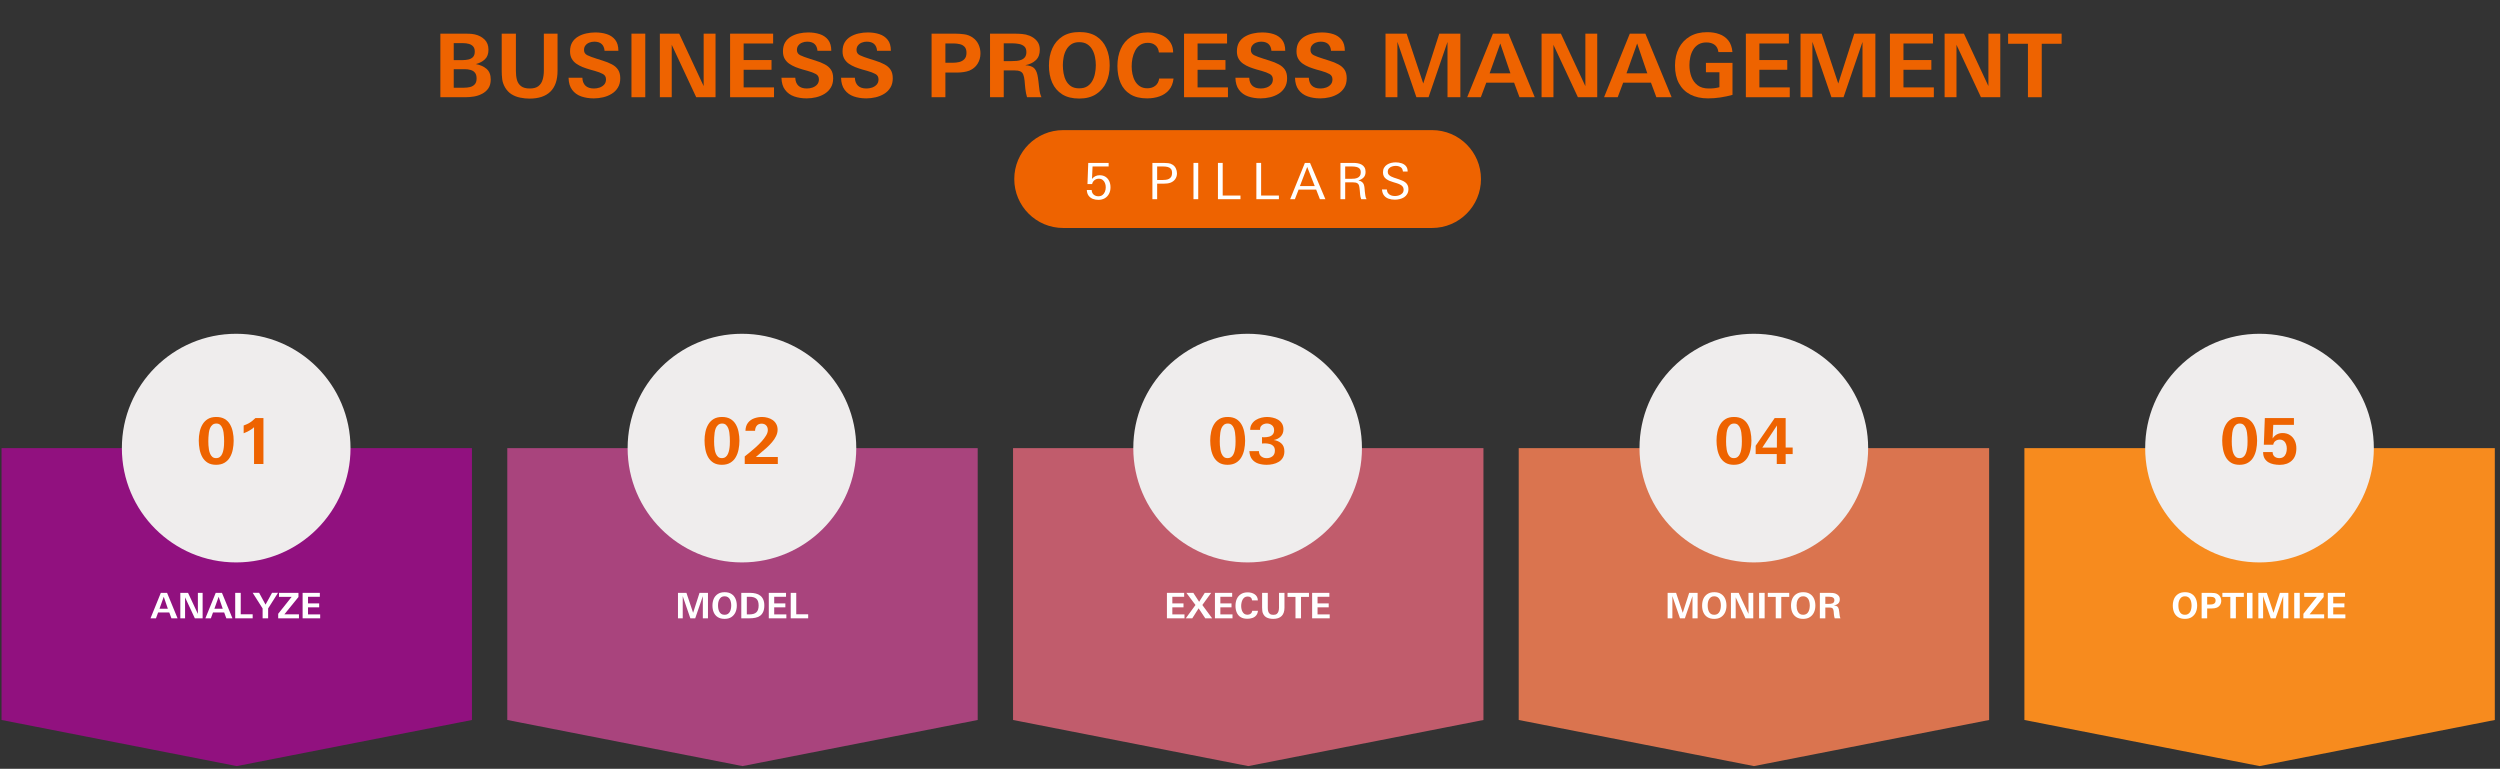
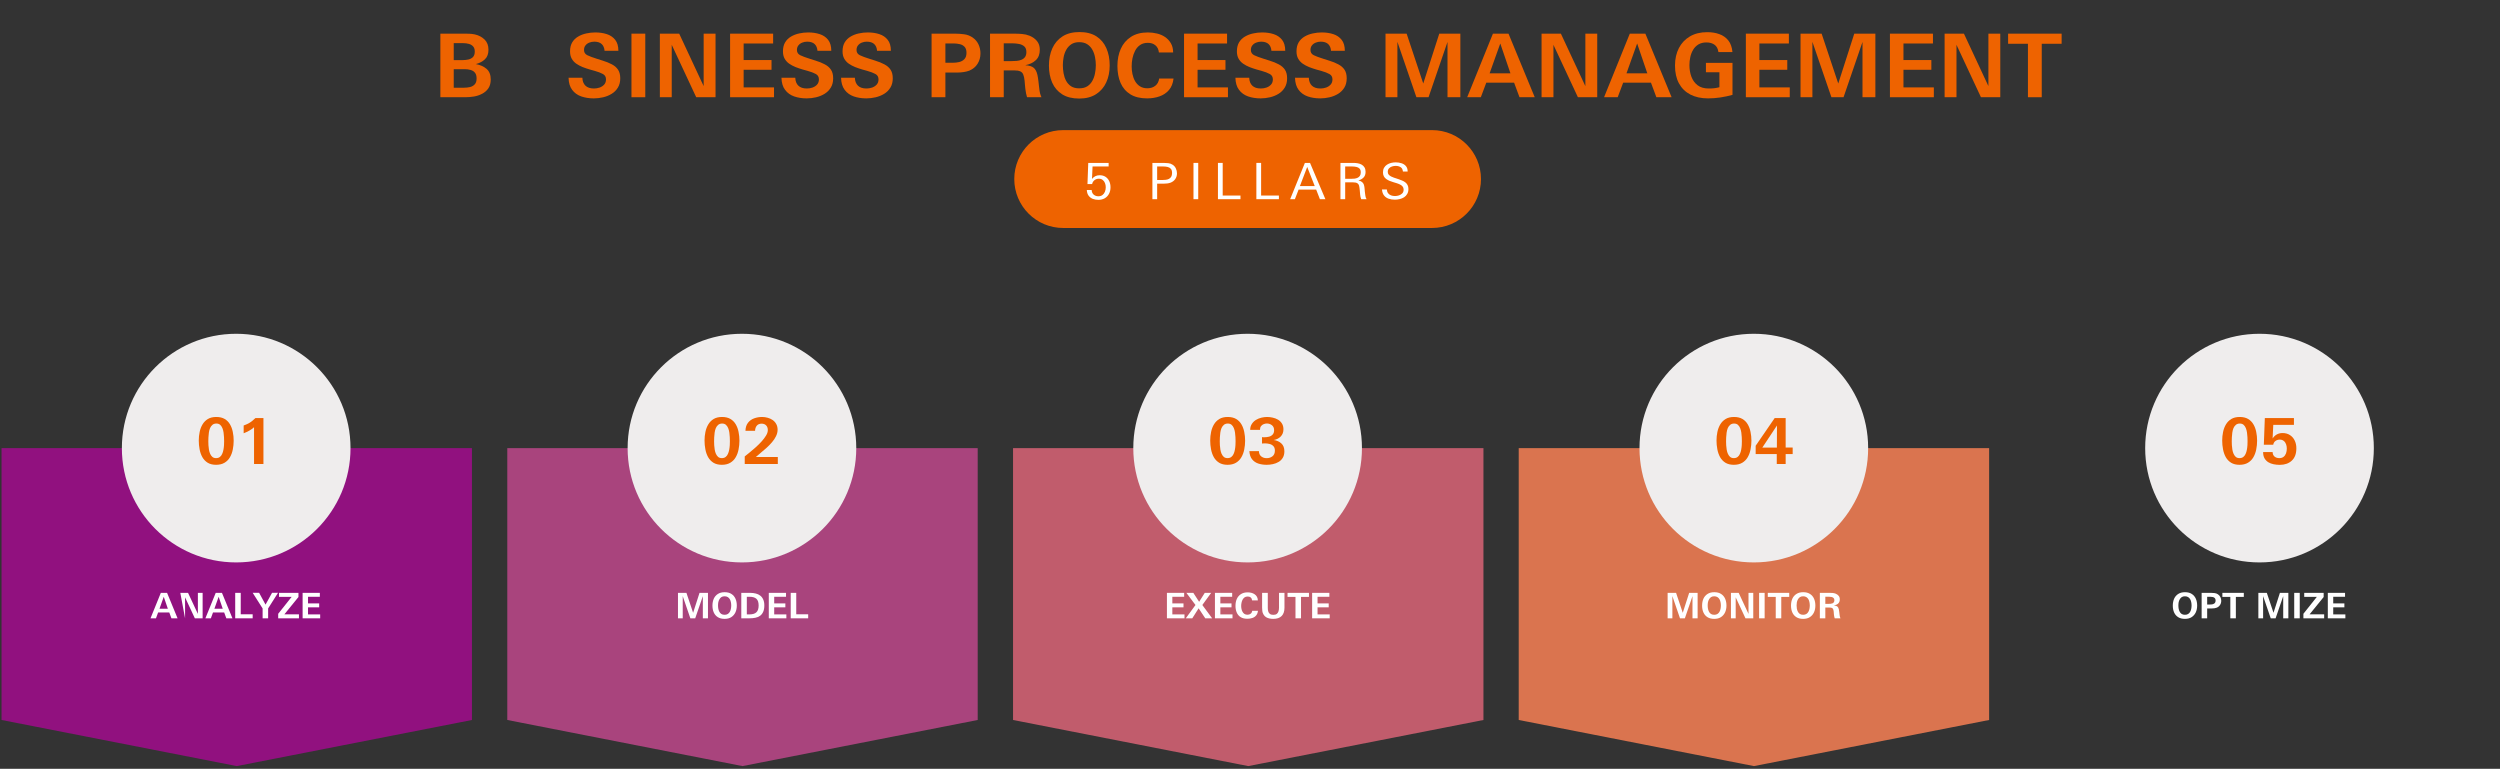
<svg xmlns="http://www.w3.org/2000/svg" width="943" zoomAndPan="magnify" viewBox="0 0 707.25 217.5" height="290" preserveAspectRatio="xMidYMid meet" version="1.0">
  <rect x="0" y="0" width="707.25" height="217.5" fill="#333333" stroke="none" />
  <defs>
    <g />
    <clipPath id="5420e1ba9d">
      <path d="M 0.438 126.77 L 133.617 126.77 L 133.617 216.727 L 0.438 216.727 Z M 0.438 126.77 " clip-rule="nonzero" />
    </clipPath>
    <clipPath id="1126f46b5f">
      <path d="M 133.516 126.77 L 133.516 203.684 L 66.977 216.727 L 0.438 203.684 L 0.438 126.77 Z M 133.516 126.77 " clip-rule="nonzero" />
    </clipPath>
    <clipPath id="d598637163">
      <path d="M 143.512 126.77 L 276.691 126.77 L 276.691 216.727 L 143.512 216.727 Z M 143.512 126.77 " clip-rule="nonzero" />
    </clipPath>
    <clipPath id="e7bc7be1a4">
      <path d="M 276.59 126.77 L 276.59 203.684 L 210.051 216.727 L 143.512 203.684 L 143.512 126.77 Z M 276.59 126.77 " clip-rule="nonzero" />
    </clipPath>
    <clipPath id="cdc001a0d6">
      <path d="M 286.59 126.77 L 419.77 126.77 L 419.77 216.727 L 286.59 216.727 Z M 286.59 126.77 " clip-rule="nonzero" />
    </clipPath>
    <clipPath id="32923a34b6">
      <path d="M 419.668 126.77 L 419.668 203.684 L 353.129 216.727 L 286.59 203.684 L 286.59 126.77 Z M 419.668 126.77 " clip-rule="nonzero" />
    </clipPath>
    <clipPath id="77fc49649f">
      <path d="M 429.645 126.77 L 562.824 126.77 L 562.824 216.727 L 429.645 216.727 Z M 429.645 126.77 " clip-rule="nonzero" />
    </clipPath>
    <clipPath id="1667fc4c13">
      <path d="M 562.723 126.77 L 562.723 203.684 L 496.184 216.727 L 429.645 203.684 L 429.645 126.77 Z M 562.723 126.77 " clip-rule="nonzero" />
    </clipPath>
    <clipPath id="9af1c2334c">
      <path d="M 572.703 126.77 L 705.883 126.77 L 705.883 216.727 L 572.703 216.727 Z M 572.703 126.77 " clip-rule="nonzero" />
    </clipPath>
    <clipPath id="c5e7834f1a">
      <path d="M 705.781 126.77 L 705.781 203.684 L 639.242 216.727 L 572.703 203.684 L 572.703 126.77 Z M 705.781 126.77 " clip-rule="nonzero" />
    </clipPath>
    <clipPath id="65137d9ed3">
      <path d="M 34.477 94.426 L 99.16 94.426 L 99.16 159.109 L 34.477 159.109 Z M 34.477 94.426 " clip-rule="nonzero" />
    </clipPath>
    <clipPath id="d42ea9e4c9">
      <path d="M 66.82 94.426 C 48.957 94.426 34.477 108.906 34.477 126.77 C 34.477 144.629 48.957 159.109 66.82 159.109 C 84.684 159.109 99.16 144.629 99.16 126.77 C 99.16 108.906 84.684 94.426 66.82 94.426 Z M 66.82 94.426 " clip-rule="nonzero" />
    </clipPath>
    <clipPath id="d992ff9656">
      <path d="M 177.555 94.426 L 242.238 94.426 L 242.238 159.109 L 177.555 159.109 Z M 177.555 94.426 " clip-rule="nonzero" />
    </clipPath>
    <clipPath id="c040516113">
      <path d="M 209.895 94.426 C 192.035 94.426 177.555 108.906 177.555 126.77 C 177.555 144.629 192.035 159.109 209.895 159.109 C 227.758 159.109 242.238 144.629 242.238 126.77 C 242.238 108.906 227.758 94.426 209.895 94.426 Z M 209.895 94.426 " clip-rule="nonzero" />
    </clipPath>
    <clipPath id="78ce54924b">
      <path d="M 320.609 94.426 L 385.297 94.426 L 385.297 159.109 L 320.609 159.109 Z M 320.609 94.426 " clip-rule="nonzero" />
    </clipPath>
    <clipPath id="ac3adc670a">
      <path d="M 352.953 94.426 C 335.09 94.426 320.609 108.906 320.609 126.77 C 320.609 144.629 335.09 159.109 352.953 159.109 C 370.816 159.109 385.297 144.629 385.297 126.77 C 385.297 108.906 370.816 94.426 352.953 94.426 Z M 352.953 94.426 " clip-rule="nonzero" />
    </clipPath>
    <clipPath id="be02a7121e">
      <path d="M 463.816 94.426 L 528.5 94.426 L 528.5 159.109 L 463.816 159.109 Z M 463.816 94.426 " clip-rule="nonzero" />
    </clipPath>
    <clipPath id="1fad7ab51c">
      <path d="M 496.156 94.426 C 478.297 94.426 463.816 108.906 463.816 126.77 C 463.816 144.629 478.297 159.109 496.156 159.109 C 514.02 159.109 528.5 144.629 528.5 126.77 C 528.5 108.906 514.02 94.426 496.156 94.426 Z M 496.156 94.426 " clip-rule="nonzero" />
    </clipPath>
    <clipPath id="7d4937b719">
      <path d="M 606.871 94.426 L 671.559 94.426 L 671.559 159.109 L 606.871 159.109 Z M 606.871 94.426 " clip-rule="nonzero" />
    </clipPath>
    <clipPath id="807689d782">
      <path d="M 639.215 94.426 C 621.352 94.426 606.871 108.906 606.871 126.77 C 606.871 144.629 621.352 159.109 639.215 159.109 C 657.078 159.109 671.559 144.629 671.559 126.77 C 671.559 108.906 657.078 94.426 639.215 94.426 Z M 639.215 94.426 " clip-rule="nonzero" />
    </clipPath>
    <clipPath id="63515826e9">
      <path d="M 286.938 36.809 L 418.988 36.809 L 418.988 64.496 L 286.938 64.496 Z M 286.938 36.809 " clip-rule="nonzero" />
    </clipPath>
    <clipPath id="1fb83dbc82">
      <path d="M 300.777 36.809 L 405.125 36.809 C 412.773 36.809 418.969 43.008 418.969 50.652 C 418.969 58.297 412.773 64.496 405.125 64.496 L 300.777 64.496 C 293.133 64.496 286.938 58.297 286.938 50.652 C 286.938 43.008 293.133 36.809 300.777 36.809 Z M 300.777 36.809 " clip-rule="nonzero" />
    </clipPath>
  </defs>
  <g clip-path="url(#5420e1ba9d)">
    <g clip-path="url(#1126f46b5f)">
      <path fill="#91117f" d="M 0.438 126.77 L 133.617 126.77 L 133.617 216.727 L 0.438 216.727 Z M 0.438 126.77 " fill-opacity="1" fill-rule="nonzero" />
    </g>
  </g>
  <g clip-path="url(#d598637163)">
    <g clip-path="url(#e7bc7be1a4)">
      <path fill="#a9447d" d="M 143.512 126.77 L 276.691 126.77 L 276.691 216.727 L 143.512 216.727 Z M 143.512 126.77 " fill-opacity="1" fill-rule="nonzero" />
    </g>
  </g>
  <g clip-path="url(#cdc001a0d6)">
    <g clip-path="url(#32923a34b6)">
      <path fill="#c15c6c" d="M 286.59 126.77 L 419.77 126.77 L 419.77 216.727 L 286.59 216.727 Z M 286.59 126.77 " fill-opacity="1" fill-rule="nonzero" />
    </g>
  </g>
  <g clip-path="url(#77fc49649f)">
    <g clip-path="url(#1667fc4c13)">
      <path fill="#da744f" d="M 429.645 126.77 L 562.824 126.77 L 562.824 216.727 L 429.645 216.727 Z M 429.645 126.77 " fill-opacity="1" fill-rule="nonzero" />
    </g>
  </g>
  <g clip-path="url(#9af1c2334c)">
    <g clip-path="url(#c5e7834f1a)">
-       <path fill="#f78b1e" d="M 572.703 126.77 L 705.883 126.77 L 705.883 216.727 L 572.703 216.727 Z M 572.703 126.77 " fill-opacity="1" fill-rule="nonzero" />
-     </g>
+       </g>
  </g>
  <g clip-path="url(#65137d9ed3)">
    <g clip-path="url(#d42ea9e4c9)">
      <path fill="#efeded" d="M 34.477 94.426 L 99.16 94.426 L 99.16 159.109 L 34.477 159.109 Z M 34.477 94.426 " fill-opacity="1" fill-rule="nonzero" />
    </g>
  </g>
  <g clip-path="url(#d992ff9656)">
    <g clip-path="url(#c040516113)">
      <path fill="#efeded" d="M 177.555 94.426 L 242.238 94.426 L 242.238 159.109 L 177.555 159.109 Z M 177.555 94.426 " fill-opacity="1" fill-rule="nonzero" />
    </g>
  </g>
  <g clip-path="url(#78ce54924b)">
    <g clip-path="url(#ac3adc670a)">
      <path fill="#efeded" d="M 320.609 94.426 L 385.297 94.426 L 385.297 159.109 L 320.609 159.109 Z M 320.609 94.426 " fill-opacity="1" fill-rule="nonzero" />
    </g>
  </g>
  <g clip-path="url(#be02a7121e)">
    <g clip-path="url(#1fad7ab51c)">
      <path fill="#efeded" d="M 463.816 94.426 L 528.5 94.426 L 528.5 159.109 L 463.816 159.109 Z M 463.816 94.426 " fill-opacity="1" fill-rule="nonzero" />
    </g>
  </g>
  <g clip-path="url(#7d4937b719)">
    <g clip-path="url(#807689d782)">
      <path fill="#efeded" d="M 606.871 94.426 L 671.555 94.426 L 671.555 159.109 L 606.871 159.109 Z M 606.871 94.426 " fill-opacity="1" fill-rule="nonzero" />
    </g>
  </g>
  <g fill="#ee6300" fill-opacity="1">
    <g transform="translate(122.516, 27.506)">
      <g>
        <path d="M 16.312 -5.031 C 16.312 -4.008 16.086 -3.172 15.641 -2.516 C 15.191 -1.867 14.609 -1.359 13.891 -0.984 C 13.18 -0.609 12.41 -0.348 11.578 -0.203 C 10.742 -0.066 9.926 0 9.125 0 L 2.062 0 L 2.062 -17.984 L 8.312 -17.984 C 8.875 -17.984 9.461 -17.977 10.078 -17.969 C 10.703 -17.957 11.289 -17.891 11.844 -17.766 C 12.938 -17.516 13.848 -17.031 14.578 -16.312 C 15.305 -15.602 15.672 -14.645 15.672 -13.438 C 15.672 -12.27 15.336 -11.367 14.672 -10.734 C 14.016 -10.109 13.156 -9.656 12.094 -9.375 C 13.32 -9.156 14.332 -8.707 15.125 -8.031 C 15.914 -7.352 16.312 -6.352 16.312 -5.031 Z M 11.797 -12.938 C 11.797 -13.562 11.633 -14.047 11.312 -14.391 C 11 -14.734 10.598 -14.969 10.109 -15.094 C 9.617 -15.227 9.109 -15.297 8.578 -15.297 L 5.844 -15.297 L 5.844 -10.5 L 8.328 -10.5 C 8.91 -10.5 9.461 -10.555 9.984 -10.672 C 10.504 -10.785 10.938 -11.016 11.281 -11.359 C 11.625 -11.711 11.797 -12.238 11.797 -12.938 Z M 12.312 -5.297 C 12.312 -6.016 12.156 -6.562 11.844 -6.938 C 11.539 -7.32 11.129 -7.582 10.609 -7.719 C 10.098 -7.863 9.539 -7.938 8.938 -7.938 L 5.844 -7.938 L 5.844 -2.688 L 8.703 -2.688 C 9.316 -2.688 9.895 -2.75 10.438 -2.875 C 10.988 -3.008 11.438 -3.266 11.781 -3.641 C 12.133 -4.016 12.312 -4.566 12.312 -5.297 Z M 12.312 -5.297 " />
      </g>
    </g>
  </g>
  <g fill="#ee6300" fill-opacity="1">
    <g transform="translate(139.949, 27.506)">
      <g>
-         <path d="M 17.781 -7.484 C 17.781 -4.879 17.109 -2.914 15.766 -1.594 C 14.422 -0.27 12.441 0.391 9.828 0.391 C 8.941 0.391 8.062 0.297 7.188 0.109 C 6.312 -0.066 5.508 -0.379 4.781 -0.828 C 4.051 -1.285 3.441 -1.922 2.953 -2.734 C 2.504 -3.516 2.227 -4.297 2.125 -5.078 C 2.031 -5.867 1.984 -6.707 1.984 -7.594 L 1.984 -17.984 L 6 -17.984 L 6 -7.391 C 6 -6.473 6.098 -5.641 6.297 -4.891 C 6.504 -4.148 6.895 -3.562 7.469 -3.125 C 8.039 -2.688 8.859 -2.469 9.922 -2.469 C 10.984 -2.469 11.801 -2.691 12.375 -3.141 C 12.945 -3.598 13.344 -4.207 13.562 -4.969 C 13.789 -5.738 13.906 -6.578 13.906 -7.484 L 13.906 -17.984 L 17.781 -17.984 Z M 17.781 -7.484 " />
-       </g>
+         </g>
    </g>
  </g>
  <g fill="#ee6300" fill-opacity="1">
    <g transform="translate(159.719, 27.506)">
      <g>
        <path d="M 15.75 -5.344 C 15.75 -4.32 15.523 -3.445 15.078 -2.719 C 14.641 -2 14.055 -1.414 13.328 -0.969 C 12.598 -0.52 11.789 -0.191 10.906 0.016 C 10.02 0.223 9.141 0.328 8.266 0.328 C 6.961 0.328 5.773 0.141 4.703 -0.234 C 3.641 -0.609 2.785 -1.227 2.141 -2.094 C 1.492 -2.957 1.156 -4.098 1.125 -5.516 L 5.031 -5.516 C 5.062 -4.555 5.352 -3.805 5.906 -3.266 C 6.457 -2.734 7.266 -2.469 8.328 -2.469 C 8.859 -2.469 9.383 -2.555 9.906 -2.734 C 10.438 -2.922 10.867 -3.203 11.203 -3.578 C 11.547 -3.961 11.719 -4.453 11.719 -5.047 C 11.719 -5.742 11.43 -6.25 10.859 -6.562 C 10.285 -6.883 9.492 -7.188 8.484 -7.469 L 7.188 -7.828 C 6.477 -8.035 5.785 -8.27 5.109 -8.531 C 4.441 -8.801 3.836 -9.125 3.297 -9.5 C 2.754 -9.883 2.328 -10.359 2.016 -10.922 C 1.703 -11.484 1.547 -12.172 1.547 -12.984 C 1.547 -13.984 1.75 -14.828 2.156 -15.516 C 2.57 -16.203 3.129 -16.75 3.828 -17.156 C 4.523 -17.57 5.297 -17.867 6.141 -18.047 C 6.984 -18.234 7.832 -18.328 8.688 -18.328 C 9.863 -18.328 10.941 -18.172 11.922 -17.859 C 12.91 -17.547 13.707 -17.008 14.312 -16.25 C 14.914 -15.5 15.219 -14.461 15.219 -13.141 L 11.312 -13.141 C 11.25 -13.961 10.977 -14.598 10.5 -15.047 C 10.02 -15.492 9.316 -15.719 8.391 -15.719 C 7.898 -15.719 7.438 -15.629 7 -15.453 C 6.562 -15.285 6.203 -15.023 5.922 -14.672 C 5.641 -14.328 5.5 -13.891 5.5 -13.359 C 5.5 -12.691 5.805 -12.203 6.422 -11.891 C 7.035 -11.586 7.973 -11.238 9.234 -10.844 L 10.719 -10.375 C 11.75 -10.062 12.641 -9.703 13.391 -9.297 C 14.148 -8.898 14.734 -8.391 15.141 -7.766 C 15.547 -7.148 15.75 -6.344 15.75 -5.344 Z M 15.75 -5.344 " />
      </g>
    </g>
  </g>
  <g fill="#ee6300" fill-opacity="1">
    <g transform="translate(176.58, 27.506)">
      <g>
        <path d="M 5.969 0 L 2.062 0 L 2.062 -17.984 L 5.969 -17.984 Z M 5.969 0 " />
      </g>
    </g>
  </g>
  <g fill="#ee6300" fill-opacity="1">
    <g transform="translate(184.613, 27.506)">
      <g>
        <path d="M 17.812 0 L 12.344 0 L 5.422 -14.828 L 5.422 0 L 2.062 0 L 2.062 -17.984 L 7.531 -17.984 L 14.453 -3.141 L 14.453 -17.984 L 17.812 -17.984 Z M 17.812 0 " />
      </g>
    </g>
  </g>
  <g fill="#ee6300" fill-opacity="1">
    <g transform="translate(204.483, 27.506)">
      <g>
        <path d="M 14.484 0 L 2.062 0 L 2.062 -17.984 L 14.234 -17.984 L 14.234 -15.203 L 5.891 -15.203 L 5.891 -10.516 L 13.781 -10.516 L 13.781 -7.766 L 5.891 -7.766 L 5.891 -2.781 L 14.484 -2.781 Z M 14.484 0 " />
      </g>
    </g>
  </g>
  <g fill="#ee6300" fill-opacity="1">
    <g transform="translate(219.951, 27.506)">
      <g>
        <path d="M 15.75 -5.344 C 15.75 -4.32 15.523 -3.445 15.078 -2.719 C 14.641 -2 14.055 -1.414 13.328 -0.969 C 12.598 -0.52 11.789 -0.191 10.906 0.016 C 10.02 0.223 9.141 0.328 8.266 0.328 C 6.961 0.328 5.773 0.141 4.703 -0.234 C 3.641 -0.609 2.785 -1.227 2.141 -2.094 C 1.492 -2.957 1.156 -4.098 1.125 -5.516 L 5.031 -5.516 C 5.062 -4.555 5.352 -3.805 5.906 -3.266 C 6.457 -2.734 7.266 -2.469 8.328 -2.469 C 8.859 -2.469 9.383 -2.555 9.906 -2.734 C 10.438 -2.922 10.867 -3.203 11.203 -3.578 C 11.547 -3.961 11.719 -4.453 11.719 -5.047 C 11.719 -5.742 11.43 -6.25 10.859 -6.562 C 10.285 -6.883 9.492 -7.188 8.484 -7.469 L 7.188 -7.828 C 6.477 -8.035 5.785 -8.27 5.109 -8.531 C 4.441 -8.801 3.836 -9.125 3.297 -9.5 C 2.754 -9.883 2.328 -10.359 2.016 -10.922 C 1.703 -11.484 1.547 -12.172 1.547 -12.984 C 1.547 -13.984 1.75 -14.828 2.156 -15.516 C 2.57 -16.203 3.129 -16.75 3.828 -17.156 C 4.523 -17.57 5.297 -17.867 6.141 -18.047 C 6.984 -18.234 7.832 -18.328 8.688 -18.328 C 9.863 -18.328 10.941 -18.172 11.922 -17.859 C 12.91 -17.547 13.707 -17.008 14.312 -16.25 C 14.914 -15.5 15.219 -14.461 15.219 -13.141 L 11.312 -13.141 C 11.25 -13.961 10.977 -14.598 10.5 -15.047 C 10.02 -15.492 9.316 -15.719 8.391 -15.719 C 7.898 -15.719 7.438 -15.629 7 -15.453 C 6.562 -15.285 6.203 -15.023 5.922 -14.672 C 5.641 -14.328 5.5 -13.891 5.5 -13.359 C 5.5 -12.691 5.805 -12.203 6.422 -11.891 C 7.035 -11.586 7.973 -11.238 9.234 -10.844 L 10.719 -10.375 C 11.75 -10.062 12.641 -9.703 13.391 -9.297 C 14.148 -8.898 14.734 -8.391 15.141 -7.766 C 15.547 -7.148 15.75 -6.344 15.75 -5.344 Z M 15.75 -5.344 " />
      </g>
    </g>
  </g>
  <g fill="#ee6300" fill-opacity="1">
    <g transform="translate(236.812, 27.506)">
      <g>
        <path d="M 15.75 -5.344 C 15.75 -4.32 15.523 -3.445 15.078 -2.719 C 14.641 -2 14.055 -1.414 13.328 -0.969 C 12.598 -0.52 11.789 -0.191 10.906 0.016 C 10.02 0.223 9.141 0.328 8.266 0.328 C 6.961 0.328 5.773 0.141 4.703 -0.234 C 3.641 -0.609 2.785 -1.227 2.141 -2.094 C 1.492 -2.957 1.156 -4.098 1.125 -5.516 L 5.031 -5.516 C 5.062 -4.555 5.352 -3.805 5.906 -3.266 C 6.457 -2.734 7.266 -2.469 8.328 -2.469 C 8.859 -2.469 9.383 -2.555 9.906 -2.734 C 10.438 -2.922 10.867 -3.203 11.203 -3.578 C 11.547 -3.961 11.719 -4.453 11.719 -5.047 C 11.719 -5.742 11.43 -6.25 10.859 -6.562 C 10.285 -6.883 9.492 -7.188 8.484 -7.469 L 7.188 -7.828 C 6.477 -8.035 5.785 -8.27 5.109 -8.531 C 4.441 -8.801 3.836 -9.125 3.297 -9.5 C 2.754 -9.883 2.328 -10.359 2.016 -10.922 C 1.703 -11.484 1.547 -12.172 1.547 -12.984 C 1.547 -13.984 1.75 -14.828 2.156 -15.516 C 2.57 -16.203 3.129 -16.75 3.828 -17.156 C 4.523 -17.57 5.297 -17.867 6.141 -18.047 C 6.984 -18.234 7.832 -18.328 8.688 -18.328 C 9.863 -18.328 10.941 -18.172 11.922 -17.859 C 12.91 -17.547 13.707 -17.008 14.312 -16.25 C 14.914 -15.5 15.219 -14.461 15.219 -13.141 L 11.312 -13.141 C 11.25 -13.961 10.977 -14.598 10.5 -15.047 C 10.02 -15.492 9.316 -15.719 8.391 -15.719 C 7.898 -15.719 7.438 -15.629 7 -15.453 C 6.562 -15.285 6.203 -15.023 5.922 -14.672 C 5.641 -14.328 5.5 -13.891 5.5 -13.359 C 5.5 -12.691 5.805 -12.203 6.422 -11.891 C 7.035 -11.586 7.973 -11.238 9.234 -10.844 L 10.719 -10.375 C 11.75 -10.062 12.641 -9.703 13.391 -9.297 C 14.148 -8.898 14.734 -8.391 15.141 -7.766 C 15.547 -7.148 15.75 -6.344 15.75 -5.344 Z M 15.75 -5.344 " />
      </g>
    </g>
  </g>
  <g fill="#ee6300" fill-opacity="1">
    <g transform="translate(253.673, 27.506)">
      <g />
    </g>
  </g>
  <g fill="#ee6300" fill-opacity="1">
    <g transform="translate(261.482, 27.506)">
      <g>
        <path d="M 15.891 -12.391 C 15.891 -11.305 15.617 -10.332 15.078 -9.469 C 14.547 -8.613 13.773 -7.969 12.766 -7.531 C 12.297 -7.352 11.766 -7.219 11.172 -7.125 C 10.586 -7.031 9.984 -6.984 9.359 -6.984 L 5.969 -6.984 L 5.969 0 L 2.062 0 L 2.062 -17.984 L 8.734 -17.984 C 9.555 -17.984 10.395 -17.926 11.25 -17.812 C 12.102 -17.707 12.891 -17.414 13.609 -16.938 C 14.391 -16.406 14.961 -15.742 15.328 -14.953 C 15.703 -14.172 15.891 -13.316 15.891 -12.391 Z M 11.938 -12.562 C 11.938 -13.312 11.758 -13.875 11.406 -14.25 C 11.051 -14.633 10.594 -14.891 10.031 -15.016 C 9.477 -15.148 8.891 -15.219 8.266 -15.219 L 5.969 -15.219 L 5.969 -9.75 L 7.984 -9.75 C 8.648 -9.75 9.281 -9.816 9.875 -9.953 C 10.469 -10.098 10.957 -10.375 11.344 -10.781 C 11.738 -11.188 11.938 -11.781 11.938 -12.562 Z M 11.938 -12.562 " />
      </g>
    </g>
  </g>
  <g fill="#ee6300" fill-opacity="1">
    <g transform="translate(278.019, 27.506)">
      <g>
        <path d="M 16.609 0 L 12.531 0 C 12.414 -0.363 12.32 -0.738 12.25 -1.125 C 12.176 -1.52 12.113 -1.906 12.062 -2.281 C 12.008 -2.688 11.969 -3.082 11.938 -3.469 C 11.906 -3.852 11.875 -4.238 11.844 -4.625 C 11.77 -5.375 11.645 -5.961 11.469 -6.391 C 11.301 -6.828 11.02 -7.133 10.625 -7.312 C 10.227 -7.5 9.641 -7.594 8.859 -7.594 L 5.938 -7.594 L 5.938 0 L 2.062 0 L 2.062 -17.984 L 8.953 -17.984 C 9.703 -17.984 10.43 -17.953 11.141 -17.891 C 11.859 -17.836 12.566 -17.672 13.266 -17.391 C 14.141 -17.023 14.836 -16.52 15.359 -15.875 C 15.879 -15.227 16.141 -14.414 16.141 -13.438 C 16.141 -12.156 15.758 -11.164 15 -10.469 C 14.25 -9.77 13.281 -9.305 12.094 -9.078 L 12.094 -9.047 C 13.113 -8.984 13.879 -8.75 14.391 -8.344 C 14.898 -7.938 15.258 -7.258 15.469 -6.312 C 15.539 -6.051 15.594 -5.77 15.625 -5.469 C 15.656 -5.176 15.695 -4.863 15.75 -4.531 C 15.844 -3.77 15.93 -3 16.016 -2.219 C 16.098 -1.438 16.297 -0.695 16.609 0 Z M 12.344 -12.781 C 12.344 -13.508 12.141 -14.047 11.734 -14.391 C 11.328 -14.742 10.816 -14.973 10.203 -15.078 C 9.598 -15.191 9.008 -15.25 8.438 -15.25 L 5.938 -15.25 L 5.938 -10.219 L 8.156 -10.219 C 8.625 -10.219 9.102 -10.238 9.594 -10.281 C 10.082 -10.32 10.531 -10.426 10.938 -10.594 C 11.352 -10.758 11.691 -11.016 11.953 -11.359 C 12.211 -11.711 12.344 -12.188 12.344 -12.781 Z M 12.344 -12.781 " />
      </g>
    </g>
  </g>
  <g fill="#ee6300" fill-opacity="1">
    <g transform="translate(295.651, 27.506)">
      <g>
        <path d="M 18.281 -9 C 18.281 -7.207 17.957 -5.609 17.312 -4.203 C 16.664 -2.797 15.703 -1.68 14.422 -0.859 C 13.148 -0.035 11.562 0.375 9.656 0.375 C 7.727 0.375 6.129 -0.02 4.859 -0.812 C 3.586 -1.613 2.641 -2.719 2.016 -4.125 C 1.398 -5.539 1.094 -7.148 1.094 -8.953 C 1.094 -10.773 1.41 -12.398 2.047 -13.828 C 2.691 -15.254 3.648 -16.379 4.922 -17.203 C 6.203 -18.023 7.801 -18.438 9.719 -18.438 C 11.664 -18.438 13.27 -18.031 14.531 -17.219 C 15.789 -16.406 16.727 -15.285 17.344 -13.859 C 17.969 -12.441 18.281 -10.82 18.281 -9 Z M 14.359 -9.078 C 14.359 -9.836 14.281 -10.598 14.125 -11.359 C 13.977 -12.129 13.723 -12.832 13.359 -13.469 C 13.004 -14.102 12.523 -14.613 11.922 -15 C 11.316 -15.383 10.562 -15.578 9.656 -15.578 C 8.758 -15.578 8.016 -15.379 7.422 -14.984 C 6.836 -14.598 6.363 -14.082 6 -13.438 C 5.645 -12.801 5.395 -12.102 5.25 -11.344 C 5.102 -10.582 5.031 -9.828 5.031 -9.078 C 5.031 -8.316 5.098 -7.547 5.234 -6.766 C 5.379 -5.984 5.617 -5.273 5.953 -4.641 C 6.297 -4.004 6.766 -3.488 7.359 -3.094 C 7.961 -2.707 8.727 -2.516 9.656 -2.516 C 10.582 -2.516 11.348 -2.707 11.953 -3.094 C 12.555 -3.488 13.031 -4.004 13.375 -4.641 C 13.727 -5.273 13.977 -5.977 14.125 -6.75 C 14.281 -7.52 14.359 -8.297 14.359 -9.078 Z M 14.359 -9.078 " />
      </g>
    </g>
  </g>
  <g fill="#ee6300" fill-opacity="1">
    <g transform="translate(315.024, 27.506)">
      <g>
        <path d="M 16.969 -5.297 C 16.812 -3.941 16.379 -2.852 15.672 -2.031 C 14.961 -1.207 14.066 -0.609 12.984 -0.234 C 11.91 0.141 10.75 0.328 9.5 0.328 C 7.57 0.328 5.988 -0.055 4.75 -0.828 C 3.508 -1.598 2.586 -2.672 1.984 -4.047 C 1.391 -5.43 1.094 -7.035 1.094 -8.859 C 1.094 -10.66 1.41 -12.273 2.047 -13.703 C 2.691 -15.129 3.648 -16.254 4.922 -17.078 C 6.203 -17.91 7.797 -18.328 9.703 -18.328 C 10.598 -18.328 11.469 -18.223 12.312 -18.016 C 13.156 -17.816 13.91 -17.488 14.578 -17.031 C 15.254 -16.57 15.801 -15.984 16.219 -15.266 C 16.633 -14.555 16.848 -13.688 16.859 -12.656 L 12.828 -12.656 C 12.734 -13.551 12.406 -14.227 11.844 -14.688 C 11.289 -15.156 10.578 -15.391 9.703 -15.391 C 8.828 -15.391 8.094 -15.18 7.5 -14.766 C 6.906 -14.359 6.438 -13.816 6.094 -13.141 C 5.75 -12.473 5.5 -11.754 5.344 -10.984 C 5.195 -10.211 5.125 -9.461 5.125 -8.734 C 5.125 -8.016 5.195 -7.289 5.344 -6.562 C 5.5 -5.832 5.742 -5.164 6.078 -4.562 C 6.422 -3.957 6.879 -3.469 7.453 -3.094 C 8.023 -2.719 8.734 -2.531 9.578 -2.531 C 10.453 -2.531 11.191 -2.766 11.797 -3.234 C 12.41 -3.703 12.781 -4.391 12.906 -5.297 Z M 16.969 -5.297 " />
      </g>
    </g>
  </g>
  <g fill="#ee6300" fill-opacity="1">
    <g transform="translate(332.904, 27.506)">
      <g>
        <path d="M 14.484 0 L 2.062 0 L 2.062 -17.984 L 14.234 -17.984 L 14.234 -15.203 L 5.891 -15.203 L 5.891 -10.516 L 13.781 -10.516 L 13.781 -7.766 L 5.891 -7.766 L 5.891 -2.781 L 14.484 -2.781 Z M 14.484 0 " />
      </g>
    </g>
  </g>
  <g fill="#ee6300" fill-opacity="1">
    <g transform="translate(348.372, 27.506)">
      <g>
        <path d="M 15.75 -5.344 C 15.75 -4.32 15.523 -3.445 15.078 -2.719 C 14.641 -2 14.055 -1.414 13.328 -0.969 C 12.598 -0.52 11.789 -0.191 10.906 0.016 C 10.02 0.223 9.141 0.328 8.266 0.328 C 6.961 0.328 5.773 0.141 4.703 -0.234 C 3.641 -0.609 2.785 -1.227 2.141 -2.094 C 1.492 -2.957 1.156 -4.098 1.125 -5.516 L 5.031 -5.516 C 5.062 -4.555 5.352 -3.805 5.906 -3.266 C 6.457 -2.734 7.266 -2.469 8.328 -2.469 C 8.859 -2.469 9.383 -2.555 9.906 -2.734 C 10.438 -2.922 10.867 -3.203 11.203 -3.578 C 11.547 -3.961 11.719 -4.453 11.719 -5.047 C 11.719 -5.742 11.43 -6.25 10.859 -6.562 C 10.285 -6.883 9.492 -7.188 8.484 -7.469 L 7.188 -7.828 C 6.477 -8.035 5.785 -8.27 5.109 -8.531 C 4.441 -8.801 3.836 -9.125 3.297 -9.5 C 2.754 -9.883 2.328 -10.359 2.016 -10.922 C 1.703 -11.484 1.547 -12.172 1.547 -12.984 C 1.547 -13.984 1.75 -14.828 2.156 -15.516 C 2.57 -16.203 3.129 -16.75 3.828 -17.156 C 4.523 -17.57 5.297 -17.867 6.141 -18.047 C 6.984 -18.234 7.832 -18.328 8.688 -18.328 C 9.863 -18.328 10.941 -18.172 11.922 -17.859 C 12.91 -17.547 13.707 -17.008 14.312 -16.25 C 14.914 -15.5 15.219 -14.461 15.219 -13.141 L 11.312 -13.141 C 11.25 -13.961 10.977 -14.598 10.5 -15.047 C 10.02 -15.492 9.316 -15.719 8.391 -15.719 C 7.898 -15.719 7.438 -15.629 7 -15.453 C 6.562 -15.285 6.203 -15.023 5.922 -14.672 C 5.641 -14.328 5.5 -13.891 5.5 -13.359 C 5.5 -12.691 5.805 -12.203 6.422 -11.891 C 7.035 -11.586 7.973 -11.238 9.234 -10.844 L 10.719 -10.375 C 11.75 -10.062 12.641 -9.703 13.391 -9.297 C 14.148 -8.898 14.734 -8.391 15.141 -7.766 C 15.547 -7.148 15.75 -6.344 15.75 -5.344 Z M 15.75 -5.344 " />
      </g>
    </g>
  </g>
  <g fill="#ee6300" fill-opacity="1">
    <g transform="translate(365.233, 27.506)">
      <g>
        <path d="M 15.75 -5.344 C 15.75 -4.32 15.523 -3.445 15.078 -2.719 C 14.641 -2 14.055 -1.414 13.328 -0.969 C 12.598 -0.52 11.789 -0.191 10.906 0.016 C 10.02 0.223 9.141 0.328 8.266 0.328 C 6.961 0.328 5.773 0.141 4.703 -0.234 C 3.641 -0.609 2.785 -1.227 2.141 -2.094 C 1.492 -2.957 1.156 -4.098 1.125 -5.516 L 5.031 -5.516 C 5.062 -4.555 5.352 -3.805 5.906 -3.266 C 6.457 -2.734 7.266 -2.469 8.328 -2.469 C 8.859 -2.469 9.383 -2.555 9.906 -2.734 C 10.438 -2.922 10.867 -3.203 11.203 -3.578 C 11.547 -3.961 11.719 -4.453 11.719 -5.047 C 11.719 -5.742 11.43 -6.25 10.859 -6.562 C 10.285 -6.883 9.492 -7.188 8.484 -7.469 L 7.188 -7.828 C 6.477 -8.035 5.785 -8.27 5.109 -8.531 C 4.441 -8.801 3.836 -9.125 3.297 -9.5 C 2.754 -9.883 2.328 -10.359 2.016 -10.922 C 1.703 -11.484 1.547 -12.172 1.547 -12.984 C 1.547 -13.984 1.75 -14.828 2.156 -15.516 C 2.57 -16.203 3.129 -16.75 3.828 -17.156 C 4.523 -17.57 5.297 -17.867 6.141 -18.047 C 6.984 -18.234 7.832 -18.328 8.688 -18.328 C 9.863 -18.328 10.941 -18.172 11.922 -17.859 C 12.91 -17.547 13.707 -17.008 14.312 -16.25 C 14.914 -15.5 15.219 -14.461 15.219 -13.141 L 11.312 -13.141 C 11.25 -13.961 10.977 -14.598 10.5 -15.047 C 10.02 -15.492 9.316 -15.719 8.391 -15.719 C 7.898 -15.719 7.438 -15.629 7 -15.453 C 6.562 -15.285 6.203 -15.023 5.922 -14.672 C 5.641 -14.328 5.5 -13.891 5.5 -13.359 C 5.5 -12.691 5.805 -12.203 6.422 -11.891 C 7.035 -11.586 7.973 -11.238 9.234 -10.844 L 10.719 -10.375 C 11.75 -10.062 12.641 -9.703 13.391 -9.297 C 14.148 -8.898 14.734 -8.391 15.141 -7.766 C 15.547 -7.148 15.75 -6.344 15.75 -5.344 Z M 15.75 -5.344 " />
      </g>
    </g>
  </g>
  <g fill="#ee6300" fill-opacity="1">
    <g transform="translate(382.094, 27.506)">
      <g />
    </g>
  </g>
  <g fill="#ee6300" fill-opacity="1">
    <g transform="translate(389.903, 27.506)">
      <g>
        <path d="M 23.234 0 L 19.594 0 L 19.594 -15.641 L 14.234 0 L 10.797 0 L 5.422 -15.672 L 5.422 0 L 2.062 0 L 2.062 -17.984 L 8.031 -17.984 L 12.734 -3.875 L 17.266 -17.984 L 23.234 -17.984 Z M 23.234 0 " />
      </g>
    </g>
  </g>
  <g fill="#ee6300" fill-opacity="1">
    <g transform="translate(415.194, 27.506)">
      <g>
        <path d="M 18.984 0 L 14.672 0 L 13.141 -4.125 L 5.281 -4.125 L 3.734 0 L -0.125 0 L 7.156 -17.984 L 11.562 -17.984 Z M 12.109 -6.766 L 9.234 -15.203 L 6.219 -6.766 Z M 12.109 -6.766 " />
      </g>
    </g>
  </g>
  <g fill="#ee6300" fill-opacity="1">
    <g transform="translate(434.045, 27.506)">
      <g>
        <path d="M 17.812 0 L 12.344 0 L 5.422 -14.828 L 5.422 0 L 2.062 0 L 2.062 -17.984 L 7.531 -17.984 L 14.453 -3.141 L 14.453 -17.984 L 17.812 -17.984 Z M 17.812 0 " />
      </g>
    </g>
  </g>
  <g fill="#ee6300" fill-opacity="1">
    <g transform="translate(453.915, 27.506)">
      <g>
        <path d="M 18.984 0 L 14.672 0 L 13.141 -4.125 L 5.281 -4.125 L 3.734 0 L -0.125 0 L 7.156 -17.984 L 11.562 -17.984 Z M 12.109 -6.766 L 9.234 -15.203 L 6.219 -6.766 Z M 12.109 -6.766 " />
      </g>
    </g>
  </g>
  <g fill="#ee6300" fill-opacity="1">
    <g transform="translate(472.765, 27.506)">
      <g>
        <path d="M 17.359 -0.672 C 16.234 -0.359 15.094 -0.113 13.938 0.062 C 12.789 0.238 11.629 0.328 10.453 0.328 C 8.504 0.328 6.828 -0.035 5.422 -0.766 C 4.023 -1.492 2.953 -2.551 2.203 -3.938 C 1.461 -5.32 1.094 -6.992 1.094 -8.953 C 1.094 -10.828 1.457 -12.473 2.188 -13.891 C 2.914 -15.305 3.957 -16.41 5.312 -17.203 C 6.676 -18.004 8.312 -18.406 10.219 -18.406 C 11.477 -18.406 12.625 -18.219 13.656 -17.844 C 14.695 -17.469 15.539 -16.867 16.188 -16.047 C 16.832 -15.234 17.219 -14.145 17.344 -12.781 L 13.375 -12.781 C 13.25 -13.727 12.883 -14.414 12.281 -14.844 C 11.676 -15.281 10.914 -15.5 10 -15.5 C 9.102 -15.5 8.344 -15.312 7.719 -14.938 C 7.102 -14.562 6.609 -14.062 6.234 -13.438 C 5.859 -12.82 5.586 -12.129 5.422 -11.359 C 5.254 -10.598 5.172 -9.828 5.172 -9.047 C 5.172 -7.891 5.359 -6.805 5.734 -5.797 C 6.109 -4.797 6.695 -3.988 7.5 -3.375 C 8.301 -2.77 9.348 -2.469 10.641 -2.469 C 11.16 -2.469 11.672 -2.492 12.172 -2.547 C 12.68 -2.609 13.176 -2.703 13.656 -2.828 L 13.656 -7.062 L 9.844 -7.062 L 9.844 -9.719 L 17.359 -9.719 Z M 17.359 -0.672 " />
      </g>
    </g>
  </g>
  <g fill="#ee6300" fill-opacity="1">
    <g transform="translate(491.839, 27.506)">
      <g>
        <path d="M 14.484 0 L 2.062 0 L 2.062 -17.984 L 14.234 -17.984 L 14.234 -15.203 L 5.891 -15.203 L 5.891 -10.516 L 13.781 -10.516 L 13.781 -7.766 L 5.891 -7.766 L 5.891 -2.781 L 14.484 -2.781 Z M 14.484 0 " />
      </g>
    </g>
  </g>
  <g fill="#ee6300" fill-opacity="1">
    <g transform="translate(507.308, 27.506)">
      <g>
        <path d="M 23.234 0 L 19.594 0 L 19.594 -15.641 L 14.234 0 L 10.797 0 L 5.422 -15.672 L 5.422 0 L 2.062 0 L 2.062 -17.984 L 8.031 -17.984 L 12.734 -3.875 L 17.266 -17.984 L 23.234 -17.984 Z M 23.234 0 " />
      </g>
    </g>
  </g>
  <g fill="#ee6300" fill-opacity="1">
    <g transform="translate(532.599, 27.506)">
      <g>
        <path d="M 14.484 0 L 2.062 0 L 2.062 -17.984 L 14.234 -17.984 L 14.234 -15.203 L 5.891 -15.203 L 5.891 -10.516 L 13.781 -10.516 L 13.781 -7.766 L 5.891 -7.766 L 5.891 -2.781 L 14.484 -2.781 Z M 14.484 0 " />
      </g>
    </g>
  </g>
  <g fill="#ee6300" fill-opacity="1">
    <g transform="translate(548.067, 27.506)">
      <g>
        <path d="M 17.812 0 L 12.344 0 L 5.422 -14.828 L 5.422 0 L 2.062 0 L 2.062 -17.984 L 7.531 -17.984 L 14.453 -3.141 L 14.453 -17.984 L 17.812 -17.984 Z M 17.812 0 " />
      </g>
    </g>
  </g>
  <g fill="#ee6300" fill-opacity="1">
    <g transform="translate(567.937, 27.506)">
      <g>
        <path d="M 15.297 -15.125 L 9.672 -15.125 L 9.672 0 L 5.766 0 L 5.766 -15.125 L 0.156 -15.125 L 0.156 -17.984 L 15.297 -17.984 Z M 15.297 -15.125 " />
      </g>
    </g>
  </g>
  <g fill="#ffffff" fill-opacity="1">
    <g transform="translate(42.624, 174.923)">
      <g>
        <path d="M 7.609 0 L 5.875 0 L 5.266 -1.656 L 2.109 -1.656 L 1.5 0 L -0.047 0 L 2.875 -7.203 L 4.641 -7.203 Z M 4.859 -2.719 L 3.703 -6.094 L 2.5 -2.719 Z M 4.859 -2.719 " />
      </g>
    </g>
  </g>
  <g fill="#ffffff" fill-opacity="1">
    <g transform="translate(50.183, 174.923)">
      <g>
+         <path d="M 7.141 0 L 4.938 0 L 2.172 -5.938 L 2.172 0 L 0.828 -7.203 L 3.016 -7.203 L 5.797 -1.25 L 5.797 -7.203 L 7.141 -7.203 Z M 7.141 0 " />
+       </g>
+     </g>
+   </g>
+   <g fill="#ffffff" fill-opacity="1">
+     <g transform="translate(58.152, 174.923)">
+       <g>
+         <path d="M 7.609 0 L 5.875 0 L 5.266 -1.656 L 2.109 -1.656 L 1.5 0 L -0.047 0 L 2.875 -7.203 L 4.641 -7.203 Z M 4.859 -2.719 L 3.703 -6.094 L 2.5 -2.719 Z M 4.859 -2.719 " />
+       </g>
+     </g>
+   </g>
+   <g fill="#ffffff" fill-opacity="1">
+     <g transform="translate(65.712, 174.923)">
+       <g>
+         <path d="M 5.766 0 L 0.828 0 L 0.828 -7.203 L 2.391 -7.203 L 2.391 -1.141 L 5.766 -1.141 Z M 5.766 0 " />
+       </g>
+     </g>
+   </g>
+   <g fill="#ffffff" fill-opacity="1">
+     <g transform="translate(71.636, 174.923)">
+       <g>
+         <path d="M 7.016 -7.219 L 4.219 -2.797 L 4.219 0 L 2.656 0 L 2.656 -2.797 L -0.156 -7.219 L 1.672 -7.219 L 3.484 -3.875 L 5.328 -7.219 Z M 7.016 -7.219 " />
+       </g>
+     </g>
+   </g>
+   <g fill="#ffffff" fill-opacity="1">
+     <g transform="translate(78.497, 174.923)">
+       <g>
+         <path d="M 6.078 0 L 0.203 0 L 0.203 -1.281 L 4.016 -6.078 L 0.438 -6.078 L 0.438 -7.203 L 5.938 -7.203 L 5.938 -6.031 L 1.953 -1.125 L 6.078 -1.125 Z M 6.078 0 " />
+       </g>
+     </g>
+   </g>
+   <g fill="#ffffff" fill-opacity="1">
+     <g transform="translate(84.78, 174.923)">
+       <g>
+         <path d="M 5.797 0 L 0.828 0 L 0.828 -7.203 L 5.703 -7.203 L 5.703 -6.094 L 2.359 -6.094 L 2.359 -4.219 L 5.516 -4.219 L 5.516 -3.109 L 2.359 -3.109 L 2.359 -1.109 L 5.797 -1.109 Z M 5.797 0 " />
+       </g>
+     </g>
+   </g>
+   <g fill="#ffffff" fill-opacity="1">
+     <g transform="translate(190.973, 174.923)">
+       <g>
+         <path d="M 9.312 0 L 7.859 0 L 7.859 -6.266 L 5.703 0 L 4.328 0 L 2.172 -6.281 L 2.172 0 L 0.828 0 L 0.828 -7.203 L 3.219 -7.203 L 5.109 -1.562 L 6.922 -7.203 L 9.312 -7.203 Z M 9.312 0 " />
+       </g>
+     </g>
+   </g>
+   <g fill="#ffffff" fill-opacity="1">
+     <g transform="translate(201.115, 174.923)">
+       <g>
+         <path d="M 7.328 -3.609 C 7.328 -2.891 7.195 -2.25 6.938 -1.688 C 6.676 -1.125 6.289 -0.676 5.781 -0.344 C 5.27 -0.008 4.633 0.156 3.875 0.156 C 3.102 0.156 2.461 -0.004 1.953 -0.328 C 1.441 -0.648 1.062 -1.094 0.812 -1.656 C 0.562 -2.219 0.438 -2.863 0.438 -3.594 C 0.438 -4.32 0.562 -4.973 0.812 -5.547 C 1.07 -6.117 1.457 -6.566 1.969 -6.891 C 2.477 -7.223 3.117 -7.391 3.891 -7.391 C 4.672 -7.391 5.312 -7.223 5.812 -6.891 C 6.32 -6.566 6.703 -6.117 6.953 -5.547 C 7.203 -4.984 7.328 -4.336 7.328 -3.609 Z M 5.75 -3.641 C 5.75 -3.941 5.719 -4.242 5.656 -4.547 C 5.602 -4.859 5.504 -5.141 5.359 -5.391 C 5.211 -5.648 5.02 -5.852 4.781 -6 C 4.539 -6.156 4.238 -6.234 3.875 -6.234 C 3.508 -6.234 3.207 -6.156 2.969 -6 C 2.738 -5.844 2.551 -5.633 2.406 -5.375 C 2.258 -5.125 2.156 -4.848 2.094 -4.547 C 2.039 -4.242 2.016 -3.941 2.016 -3.641 C 2.016 -3.336 2.039 -3.031 2.094 -2.719 C 2.156 -2.406 2.254 -2.117 2.391 -1.859 C 2.523 -1.598 2.711 -1.391 2.953 -1.234 C 3.191 -1.078 3.5 -1 3.875 -1 C 4.238 -1 4.539 -1.078 4.781 -1.234 C 5.031 -1.391 5.223 -1.598 5.359 -1.859 C 5.504 -2.117 5.602 -2.398 5.656 -2.703 C 5.719 -3.016 5.75 -3.328 5.75 -3.641 Z M 5.75 -3.641 " />
+       </g>
+     </g>
+   </g>
+   <g fill="#ffffff" fill-opacity="1">
+     <g transform="translate(208.884, 174.923)">
+       <g>
+         <path d="M 7.344 -3.641 C 7.344 -2.91 7.234 -2.305 7.016 -1.828 C 6.805 -1.359 6.516 -0.988 6.141 -0.719 C 5.766 -0.445 5.316 -0.258 4.797 -0.156 C 4.273 -0.051 3.707 0 3.094 0 L 0.828 0 L 0.828 -7.203 L 3.328 -7.203 C 3.91 -7.203 4.441 -7.141 4.922 -7.016 C 5.41 -6.898 5.832 -6.703 6.188 -6.422 C 6.551 -6.148 6.832 -5.785 7.031 -5.328 C 7.238 -4.879 7.344 -4.316 7.344 -3.641 Z M 5.734 -3.625 C 5.734 -4.52 5.52 -5.156 5.094 -5.531 C 4.676 -5.906 4.039 -6.094 3.188 -6.094 L 2.391 -6.094 L 2.391 -1.109 L 3.125 -1.109 C 4.02 -1.109 4.676 -1.305 5.094 -1.703 C 5.52 -2.098 5.734 -2.738 5.734 -3.625 Z M 5.734 -3.625 " />
+       </g>
+     </g>
+   </g>
+   <g fill="#ffffff" fill-opacity="1">
+     <g transform="translate(216.663, 174.923)">
+       <g>
+         <path d="M 5.797 0 L 0.828 0 L 0.828 -7.203 L 5.703 -7.203 L 5.703 -6.094 L 2.359 -6.094 L 2.359 -4.219 L 5.516 -4.219 L 5.516 -3.109 L 2.359 -3.109 L 2.359 -1.109 L 5.797 -1.109 Z M 5.797 0 " />
+       </g>
+     </g>
+   </g>
+   <g fill="#ffffff" fill-opacity="1">
+     <g transform="translate(222.867, 174.923)">
+       <g>
+         <path d="M 5.766 0 L 0.828 0 L 0.828 -7.203 L 2.391 -7.203 L 2.391 -1.141 L 5.766 -1.141 Z M 5.766 0 " />
+       </g>
+     </g>
+   </g>
+   <g fill="#ffffff" fill-opacity="1">
+     <g transform="translate(329.295, 174.923)">
+       <g>
+         <path d="M 5.797 0 L 0.828 0 L 0.828 -7.203 L 5.703 -7.203 L 5.703 -6.094 L 2.359 -6.094 L 2.359 -4.219 L 5.516 -4.219 L 5.516 -3.109 L 2.359 -3.109 L 2.359 -1.109 L 5.797 -1.109 Z M 5.797 0 " />
+       </g>
+     </g>
+   </g>
+   <g fill="#ffffff" fill-opacity="1">
+     <g transform="translate(335.498, 174.923)">
+       <g>
+         <path d="M 7.422 0 L 5.469 0 L 3.594 -2.828 L 1.797 0 L -0.047 0 L 2.703 -3.766 L 0.125 -7.203 L 2.094 -7.203 L 3.734 -4.672 L 5.328 -7.203 L 7.141 -7.203 L 4.641 -3.766 Z M 7.422 0 " />
+       </g>
+     </g>
+   </g>
+   <g fill="#ffffff" fill-opacity="1">
+     <g transform="translate(342.878, 174.923)">
+       <g>
+         <path d="M 5.797 0 L 0.828 0 L 0.828 -7.203 L 5.703 -7.203 L 5.703 -6.094 L 2.359 -6.094 L 2.359 -4.219 L 5.516 -4.219 L 5.516 -3.109 L 2.359 -3.109 L 2.359 -1.109 L 5.797 -1.109 Z M 5.797 0 " />
+       </g>
+     </g>
+   </g>
+   <g fill="#ffffff" fill-opacity="1">
+     <g transform="translate(349.082, 174.923)">
+       <g>
+         <path d="M 6.797 -2.125 C 6.734 -1.582 6.562 -1.145 6.281 -0.812 C 6 -0.477 5.641 -0.238 5.203 -0.094 C 4.773 0.051 4.312 0.125 3.812 0.125 C 3.039 0.125 2.406 -0.023 1.906 -0.328 C 1.406 -0.641 1.035 -1.07 0.797 -1.625 C 0.555 -2.176 0.438 -2.816 0.438 -3.547 C 0.438 -4.273 0.562 -4.922 0.812 -5.484 C 1.07 -6.055 1.457 -6.508 1.969 -6.844 C 2.477 -7.176 3.117 -7.344 3.891 -7.344 C 4.242 -7.344 4.586 -7.301 4.922 -7.219 C 5.266 -7.133 5.57 -7 5.844 -6.812 C 6.113 -6.633 6.332 -6.398 6.5 -6.109 C 6.664 -5.828 6.754 -5.484 6.766 -5.078 L 5.141 -5.078 C 5.098 -5.43 4.969 -5.703 4.75 -5.891 C 4.531 -6.078 4.242 -6.172 3.891 -6.172 C 3.535 -6.172 3.238 -6.086 3 -5.922 C 2.77 -5.754 2.582 -5.535 2.438 -5.266 C 2.301 -4.992 2.203 -4.703 2.141 -4.391 C 2.078 -4.086 2.047 -3.789 2.047 -3.5 C 2.047 -3.219 2.078 -2.926 2.141 -2.625 C 2.203 -2.332 2.301 -2.066 2.438 -1.828 C 2.57 -1.586 2.754 -1.391 2.984 -1.234 C 3.211 -1.086 3.5 -1.016 3.844 -1.016 C 4.188 -1.016 4.477 -1.109 4.719 -1.297 C 4.969 -1.484 5.117 -1.758 5.172 -2.125 Z M 6.797 -2.125 " />
+       </g>
+     </g>
+   </g>
+   <g fill="#ffffff" fill-opacity="1">
+     <g transform="translate(356.252, 174.923)">
+       <g>
+         <path d="M 7.125 -3 C 7.125 -1.957 6.852 -1.172 6.312 -0.641 C 5.781 -0.109 4.988 0.156 3.938 0.156 C 3.582 0.156 3.227 0.117 2.875 0.047 C 2.531 -0.023 2.207 -0.148 1.906 -0.328 C 1.613 -0.516 1.375 -0.77 1.188 -1.094 C 1.008 -1.406 0.898 -1.719 0.859 -2.031 C 0.816 -2.352 0.797 -2.691 0.797 -3.047 L 0.797 -7.203 L 2.406 -7.203 L 2.406 -2.953 C 2.406 -2.586 2.445 -2.254 2.531 -1.953 C 2.613 -1.66 2.77 -1.426 3 -1.25 C 3.227 -1.07 3.555 -0.984 3.984 -0.984 C 4.398 -0.984 4.723 -1.07 4.953 -1.25 C 5.18 -1.438 5.344 -1.68 5.438 -1.984 C 5.531 -2.297 5.578 -2.633 5.578 -3 L 5.578 -7.203 L 7.125 -7.203 Z M 7.125 -3 " />
+       </g>
+     </g>
+   </g>
+   <g fill="#ffffff" fill-opacity="1">
+     <g transform="translate(364.181, 174.923)">
+       <g>
+         <path d="M 6.125 -6.062 L 3.875 -6.062 L 3.875 0 L 2.312 0 L 2.312 -6.062 L 0.062 -6.062 L 0.062 -7.203 L 6.125 -7.203 Z M 6.125 -6.062 " />
+       </g>
+     </g>
+   </g>
+   <g fill="#ffffff" fill-opacity="1">
+     <g transform="translate(370.374, 174.923)">
+       <g>
+         <path d="M 5.797 0 L 0.828 0 L 0.828 -7.203 L 5.703 -7.203 L 5.703 -6.094 L 2.359 -6.094 L 2.359 -4.219 L 5.516 -4.219 L 5.516 -3.109 L 2.359 -3.109 L 2.359 -1.109 L 5.797 -1.109 Z M 5.797 0 " />
+       </g>
+     </g>
+   </g>
+   <g fill="#ffffff" fill-opacity="1">
+     <g transform="translate(470.944, 174.923)">
+       <g>
+         <path d="M 9.312 0 L 7.859 0 L 7.859 -6.266 L 5.703 0 L 4.328 0 L 2.172 -6.281 L 2.172 0 L 0.828 0 L 0.828 -7.203 L 3.219 -7.203 L 5.109 -1.562 L 6.922 -7.203 L 9.312 -7.203 Z M 9.312 0 " />
+       </g>
+     </g>
+   </g>
+   <g fill="#ffffff" fill-opacity="1">
+     <g transform="translate(481.087, 174.923)">
+       <g>
+         <path d="M 7.328 -3.609 C 7.328 -2.891 7.195 -2.25 6.938 -1.688 C 6.676 -1.125 6.289 -0.676 5.781 -0.344 C 5.27 -0.008 4.633 0.156 3.875 0.156 C 3.102 0.156 2.461 -0.004 1.953 -0.328 C 1.441 -0.648 1.062 -1.094 0.812 -1.656 C 0.562 -2.219 0.438 -2.863 0.438 -3.594 C 0.438 -4.32 0.562 -4.973 0.812 -5.547 C 1.07 -6.117 1.457 -6.566 1.969 -6.891 C 2.477 -7.223 3.117 -7.391 3.891 -7.391 C 4.672 -7.391 5.312 -7.223 5.812 -6.891 C 6.32 -6.566 6.703 -6.117 6.953 -5.547 C 7.203 -4.984 7.328 -4.336 7.328 -3.609 Z M 5.75 -3.641 C 5.75 -3.941 5.719 -4.242 5.656 -4.547 C 5.602 -4.859 5.504 -5.141 5.359 -5.391 C 5.211 -5.648 5.02 -5.852 4.781 -6 C 4.539 -6.156 4.238 -6.234 3.875 -6.234 C 3.508 -6.234 3.207 -6.156 2.969 -6 C 2.738 -5.844 2.551 -5.633 2.406 -5.375 C 2.258 -5.125 2.156 -4.848 2.094 -4.547 C 2.039 -4.242 2.016 -3.941 2.016 -3.641 C 2.016 -3.336 2.039 -3.031 2.094 -2.719 C 2.156 -2.406 2.254 -2.117 2.391 -1.859 C 2.523 -1.598 2.711 -1.391 2.953 -1.234 C 3.191 -1.078 3.5 -1 3.875 -1 C 4.238 -1 4.539 -1.078 4.781 -1.234 C 5.031 -1.391 5.223 -1.598 5.359 -1.859 C 5.504 -2.117 5.602 -2.398 5.656 -2.703 C 5.719 -3.016 5.75 -3.328 5.75 -3.641 Z M 5.75 -3.641 " />
+       </g>
+     </g>
+   </g>
+   <g fill="#ffffff" fill-opacity="1">
+     <g transform="translate(488.856, 174.923)">
+       <g>
        <path d="M 7.141 0 L 4.938 0 L 2.172 -5.938 L 2.172 0 L 0.828 0 L 0.828 -7.203 L 3.016 -7.203 L 5.797 -1.25 L 5.797 -7.203 L 7.141 -7.203 Z M 7.141 0 " />
      </g>
    </g>
  </g>
  <g fill="#ffffff" fill-opacity="1">
-     <g transform="translate(58.152, 174.923)">
-       <g>
-         <path d="M 7.609 0 L 5.875 0 L 5.266 -1.656 L 2.109 -1.656 L 1.5 0 L -0.047 0 L 2.875 -7.203 L 4.641 -7.203 Z M 4.859 -2.719 L 3.703 -6.094 L 2.5 -2.719 Z M 4.859 -2.719 " />
-       </g>
-     </g>
-   </g>
-   <g fill="#ffffff" fill-opacity="1">
-     <g transform="translate(65.712, 174.923)">
-       <g>
-         <path d="M 5.766 0 L 0.828 0 L 0.828 -7.203 L 2.391 -7.203 L 2.391 -1.141 L 5.766 -1.141 Z M 5.766 0 " />
-       </g>
-     </g>
-   </g>
-   <g fill="#ffffff" fill-opacity="1">
-     <g transform="translate(71.636, 174.923)">
-       <g>
-         <path d="M 7.016 -7.219 L 4.219 -2.797 L 4.219 0 L 2.656 0 L 2.656 -2.797 L -0.156 -7.219 L 1.672 -7.219 L 3.484 -3.875 L 5.328 -7.219 Z M 7.016 -7.219 " />
-       </g>
-     </g>
-   </g>
-   <g fill="#ffffff" fill-opacity="1">
-     <g transform="translate(78.497, 174.923)">
-       <g>
-         <path d="M 6.078 0 L 0.203 0 L 0.203 -1.281 L 4.016 -6.078 L 0.438 -6.078 L 0.438 -7.203 L 5.938 -7.203 L 5.938 -6.031 L 1.953 -1.125 L 6.078 -1.125 Z M 6.078 0 " />
-       </g>
-     </g>
-   </g>
-   <g fill="#ffffff" fill-opacity="1">
-     <g transform="translate(84.78, 174.923)">
-       <g>
-         <path d="M 5.797 0 L 0.828 0 L 0.828 -7.203 L 5.703 -7.203 L 5.703 -6.094 L 2.359 -6.094 L 2.359 -4.219 L 5.516 -4.219 L 5.516 -3.109 L 2.359 -3.109 L 2.359 -1.109 L 5.797 -1.109 Z M 5.797 0 " />
-       </g>
-     </g>
-   </g>
-   <g fill="#ffffff" fill-opacity="1">
-     <g transform="translate(190.973, 174.923)">
-       <g>
-         <path d="M 9.312 0 L 7.859 0 L 7.859 -6.266 L 5.703 0 L 4.328 0 L 2.172 -6.281 L 2.172 0 L 0.828 0 L 0.828 -7.203 L 3.219 -7.203 L 5.109 -1.562 L 6.922 -7.203 L 9.312 -7.203 Z M 9.312 0 " />
-       </g>
-     </g>
-   </g>
-   <g fill="#ffffff" fill-opacity="1">
-     <g transform="translate(201.115, 174.923)">
+     <g transform="translate(496.825, 174.923)">
+       <g>
+         <path d="M 2.391 0 L 0.828 0 L 0.828 -7.203 L 2.391 -7.203 Z M 2.391 0 " />
+       </g>
+     </g>
+   </g>
+   <g fill="#ffffff" fill-opacity="1">
+     <g transform="translate(500.046, 174.923)">
+       <g>
+         <path d="M 6.125 -6.062 L 3.875 -6.062 L 3.875 0 L 2.312 0 L 2.312 -6.062 L 0.062 -6.062 L 0.062 -7.203 L 6.125 -7.203 Z M 6.125 -6.062 " />
+       </g>
+     </g>
+   </g>
+   <g fill="#ffffff" fill-opacity="1">
+     <g transform="translate(506.239, 174.923)">
      <g>
        <path d="M 7.328 -3.609 C 7.328 -2.891 7.195 -2.25 6.938 -1.688 C 6.676 -1.125 6.289 -0.676 5.781 -0.344 C 5.27 -0.008 4.633 0.156 3.875 0.156 C 3.102 0.156 2.461 -0.004 1.953 -0.328 C 1.441 -0.648 1.062 -1.094 0.812 -1.656 C 0.562 -2.219 0.438 -2.863 0.438 -3.594 C 0.438 -4.32 0.562 -4.973 0.812 -5.547 C 1.07 -6.117 1.457 -6.566 1.969 -6.891 C 2.477 -7.223 3.117 -7.391 3.891 -7.391 C 4.672 -7.391 5.312 -7.223 5.812 -6.891 C 6.32 -6.566 6.703 -6.117 6.953 -5.547 C 7.203 -4.984 7.328 -4.336 7.328 -3.609 Z M 5.75 -3.641 C 5.75 -3.941 5.719 -4.242 5.656 -4.547 C 5.602 -4.859 5.504 -5.141 5.359 -5.391 C 5.211 -5.648 5.02 -5.852 4.781 -6 C 4.539 -6.156 4.238 -6.234 3.875 -6.234 C 3.508 -6.234 3.207 -6.156 2.969 -6 C 2.738 -5.844 2.551 -5.633 2.406 -5.375 C 2.258 -5.125 2.156 -4.848 2.094 -4.547 C 2.039 -4.242 2.016 -3.941 2.016 -3.641 C 2.016 -3.336 2.039 -3.031 2.094 -2.719 C 2.156 -2.406 2.254 -2.117 2.391 -1.859 C 2.523 -1.598 2.711 -1.391 2.953 -1.234 C 3.191 -1.078 3.5 -1 3.875 -1 C 4.238 -1 4.539 -1.078 4.781 -1.234 C 5.031 -1.391 5.223 -1.598 5.359 -1.859 C 5.504 -2.117 5.602 -2.398 5.656 -2.703 C 5.719 -3.016 5.75 -3.328 5.75 -3.641 Z M 5.75 -3.641 " />
      </g>
    </g>
  </g>
  <g fill="#ffffff" fill-opacity="1">
-     <g transform="translate(208.884, 174.923)">
-       <g>
-         <path d="M 7.344 -3.641 C 7.344 -2.91 7.234 -2.305 7.016 -1.828 C 6.805 -1.359 6.516 -0.988 6.141 -0.719 C 5.766 -0.445 5.316 -0.258 4.797 -0.156 C 4.273 -0.051 3.707 0 3.094 0 L 0.828 0 L 0.828 -7.203 L 3.328 -7.203 C 3.91 -7.203 4.441 -7.141 4.922 -7.016 C 5.41 -6.898 5.832 -6.703 6.188 -6.422 C 6.551 -6.148 6.832 -5.785 7.031 -5.328 C 7.238 -4.879 7.344 -4.316 7.344 -3.641 Z M 5.734 -3.625 C 5.734 -4.52 5.52 -5.156 5.094 -5.531 C 4.676 -5.906 4.039 -6.094 3.188 -6.094 L 2.391 -6.094 L 2.391 -1.109 L 3.125 -1.109 C 4.02 -1.109 4.676 -1.305 5.094 -1.703 C 5.52 -2.098 5.734 -2.738 5.734 -3.625 Z M 5.734 -3.625 " />
-       </g>
-     </g>
-   </g>
-   <g fill="#ffffff" fill-opacity="1">
-     <g transform="translate(216.663, 174.923)">
-       <g>
-         <path d="M 5.797 0 L 0.828 0 L 0.828 -7.203 L 5.703 -7.203 L 5.703 -6.094 L 2.359 -6.094 L 2.359 -4.219 L 5.516 -4.219 L 5.516 -3.109 L 2.359 -3.109 L 2.359 -1.109 L 5.797 -1.109 Z M 5.797 0 " />
-       </g>
-     </g>
-   </g>
-   <g fill="#ffffff" fill-opacity="1">
-     <g transform="translate(222.867, 174.923)">
-       <g>
-         <path d="M 5.766 0 L 0.828 0 L 0.828 -7.203 L 2.391 -7.203 L 2.391 -1.141 L 5.766 -1.141 Z M 5.766 0 " />
-       </g>
-     </g>
-   </g>
-   <g fill="#ffffff" fill-opacity="1">
-     <g transform="translate(329.295, 174.923)">
-       <g>
-         <path d="M 5.797 0 L 0.828 0 L 0.828 -7.203 L 5.703 -7.203 L 5.703 -6.094 L 2.359 -6.094 L 2.359 -4.219 L 5.516 -4.219 L 5.516 -3.109 L 2.359 -3.109 L 2.359 -1.109 L 5.797 -1.109 Z M 5.797 0 " />
-       </g>
-     </g>
-   </g>
-   <g fill="#ffffff" fill-opacity="1">
-     <g transform="translate(335.498, 174.923)">
-       <g>
-         <path d="M 7.422 0 L 5.469 0 L 3.594 -2.828 L 1.797 0 L -0.047 0 L 2.703 -3.766 L 0.125 -7.203 L 2.094 -7.203 L 3.734 -4.672 L 5.328 -7.203 L 7.141 -7.203 L 4.641 -3.766 Z M 7.422 0 " />
-       </g>
-     </g>
-   </g>
-   <g fill="#ffffff" fill-opacity="1">
-     <g transform="translate(342.878, 174.923)">
-       <g>
-         <path d="M 5.797 0 L 0.828 0 L 0.828 -7.203 L 5.703 -7.203 L 5.703 -6.094 L 2.359 -6.094 L 2.359 -4.219 L 5.516 -4.219 L 5.516 -3.109 L 2.359 -3.109 L 2.359 -1.109 L 5.797 -1.109 Z M 5.797 0 " />
-       </g>
-     </g>
-   </g>
-   <g fill="#ffffff" fill-opacity="1">
-     <g transform="translate(349.082, 174.923)">
-       <g>
-         <path d="M 6.797 -2.125 C 6.734 -1.582 6.562 -1.145 6.281 -0.812 C 6 -0.477 5.641 -0.238 5.203 -0.094 C 4.773 0.051 4.312 0.125 3.812 0.125 C 3.039 0.125 2.406 -0.023 1.906 -0.328 C 1.406 -0.641 1.035 -1.07 0.797 -1.625 C 0.555 -2.176 0.438 -2.816 0.438 -3.547 C 0.438 -4.273 0.562 -4.922 0.812 -5.484 C 1.07 -6.055 1.457 -6.508 1.969 -6.844 C 2.477 -7.176 3.117 -7.344 3.891 -7.344 C 4.242 -7.344 4.586 -7.301 4.922 -7.219 C 5.266 -7.133 5.57 -7 5.844 -6.812 C 6.113 -6.633 6.332 -6.398 6.5 -6.109 C 6.664 -5.828 6.754 -5.484 6.766 -5.078 L 5.141 -5.078 C 5.098 -5.43 4.969 -5.703 4.75 -5.891 C 4.531 -6.078 4.242 -6.172 3.891 -6.172 C 3.535 -6.172 3.238 -6.086 3 -5.922 C 2.77 -5.754 2.582 -5.535 2.438 -5.266 C 2.301 -4.992 2.203 -4.703 2.141 -4.391 C 2.078 -4.086 2.047 -3.789 2.047 -3.5 C 2.047 -3.219 2.078 -2.926 2.141 -2.625 C 2.203 -2.332 2.301 -2.066 2.438 -1.828 C 2.57 -1.586 2.754 -1.391 2.984 -1.234 C 3.211 -1.086 3.5 -1.016 3.844 -1.016 C 4.188 -1.016 4.477 -1.109 4.719 -1.297 C 4.969 -1.484 5.117 -1.758 5.172 -2.125 Z M 6.797 -2.125 " />
-       </g>
-     </g>
-   </g>
-   <g fill="#ffffff" fill-opacity="1">
-     <g transform="translate(356.252, 174.923)">
-       <g>
-         <path d="M 7.125 -3 C 7.125 -1.957 6.852 -1.172 6.312 -0.641 C 5.781 -0.109 4.988 0.156 3.938 0.156 C 3.582 0.156 3.227 0.117 2.875 0.047 C 2.531 -0.023 2.207 -0.148 1.906 -0.328 C 1.613 -0.516 1.375 -0.77 1.188 -1.094 C 1.008 -1.406 0.898 -1.719 0.859 -2.031 C 0.816 -2.352 0.797 -2.691 0.797 -3.047 L 0.797 -7.203 L 2.406 -7.203 L 2.406 -2.953 C 2.406 -2.586 2.445 -2.254 2.531 -1.953 C 2.613 -1.66 2.77 -1.426 3 -1.25 C 3.227 -1.07 3.555 -0.984 3.984 -0.984 C 4.398 -0.984 4.723 -1.07 4.953 -1.25 C 5.18 -1.438 5.344 -1.68 5.438 -1.984 C 5.531 -2.297 5.578 -2.633 5.578 -3 L 5.578 -7.203 L 7.125 -7.203 Z M 7.125 -3 " />
-       </g>
-     </g>
-   </g>
-   <g fill="#ffffff" fill-opacity="1">
-     <g transform="translate(364.181, 174.923)">
+     <g transform="translate(514.008, 174.923)">
+       <g>
+         <path d="M 6.656 0 L 5.031 0 C 4.977 -0.145 4.938 -0.297 4.906 -0.453 C 4.875 -0.609 4.848 -0.766 4.828 -0.922 C 4.816 -1.078 4.801 -1.234 4.781 -1.391 C 4.77 -1.547 4.758 -1.703 4.75 -1.859 C 4.719 -2.148 4.664 -2.383 4.594 -2.562 C 4.531 -2.738 4.414 -2.863 4.25 -2.938 C 4.094 -3.008 3.859 -3.047 3.547 -3.047 L 2.375 -3.047 L 2.375 0 L 0.828 0 L 0.828 -7.203 L 3.594 -7.203 C 3.883 -7.203 4.172 -7.191 4.453 -7.172 C 4.742 -7.148 5.031 -7.082 5.312 -6.969 C 5.664 -6.82 5.945 -6.617 6.156 -6.359 C 6.363 -6.098 6.469 -5.773 6.469 -5.391 C 6.469 -4.867 6.316 -4.469 6.016 -4.188 C 5.711 -3.914 5.32 -3.734 4.844 -3.641 L 4.844 -3.625 C 5.258 -3.602 5.566 -3.508 5.766 -3.344 C 5.973 -3.176 6.117 -2.906 6.203 -2.531 C 6.223 -2.426 6.238 -2.312 6.25 -2.188 C 6.27 -2.07 6.289 -1.945 6.312 -1.812 C 6.352 -1.508 6.391 -1.203 6.422 -0.891 C 6.453 -0.578 6.531 -0.281 6.656 0 Z M 4.938 -5.125 C 4.938 -5.414 4.852 -5.629 4.688 -5.766 C 4.531 -5.91 4.332 -6.004 4.094 -6.047 C 3.852 -6.086 3.613 -6.109 3.375 -6.109 L 2.375 -6.109 L 2.375 -4.094 L 3.266 -4.094 C 3.453 -4.094 3.645 -4.098 3.844 -4.109 C 4.039 -4.129 4.223 -4.172 4.391 -4.234 C 4.555 -4.305 4.688 -4.41 4.781 -4.547 C 4.883 -4.691 4.938 -4.883 4.938 -5.125 Z M 4.938 -5.125 " />
+       </g>
+     </g>
+   </g>
+   <g fill="#ffffff" fill-opacity="1">
+     <g transform="translate(614.247, 174.923)">
+       <g>
+         <path d="M 7.328 -3.609 C 7.328 -2.891 7.195 -2.25 6.938 -1.688 C 6.676 -1.125 6.289 -0.676 5.781 -0.344 C 5.27 -0.008 4.633 0.156 3.875 0.156 C 3.102 0.156 2.461 -0.004 1.953 -0.328 C 1.441 -0.648 1.062 -1.094 0.812 -1.656 C 0.562 -2.219 0.438 -2.863 0.438 -3.594 C 0.438 -4.32 0.562 -4.973 0.812 -5.547 C 1.07 -6.117 1.457 -6.566 1.969 -6.891 C 2.477 -7.223 3.117 -7.391 3.891 -7.391 C 4.672 -7.391 5.312 -7.223 5.812 -6.891 C 6.32 -6.566 6.703 -6.117 6.953 -5.547 C 7.203 -4.984 7.328 -4.336 7.328 -3.609 Z M 5.75 -3.641 C 5.75 -3.941 5.719 -4.242 5.656 -4.547 C 5.602 -4.859 5.504 -5.141 5.359 -5.391 C 5.211 -5.648 5.02 -5.852 4.781 -6 C 4.539 -6.156 4.238 -6.234 3.875 -6.234 C 3.508 -6.234 3.207 -6.156 2.969 -6 C 2.738 -5.844 2.551 -5.633 2.406 -5.375 C 2.258 -5.125 2.156 -4.848 2.094 -4.547 C 2.039 -4.242 2.016 -3.941 2.016 -3.641 C 2.016 -3.336 2.039 -3.031 2.094 -2.719 C 2.156 -2.406 2.254 -2.117 2.391 -1.859 C 2.523 -1.598 2.711 -1.391 2.953 -1.234 C 3.191 -1.078 3.5 -1 3.875 -1 C 4.238 -1 4.539 -1.078 4.781 -1.234 C 5.031 -1.391 5.223 -1.598 5.359 -1.859 C 5.504 -2.117 5.602 -2.398 5.656 -2.703 C 5.719 -3.016 5.75 -3.328 5.75 -3.641 Z M 5.75 -3.641 " />
+       </g>
+     </g>
+   </g>
+   <g fill="#ffffff" fill-opacity="1">
+     <g transform="translate(622.016, 174.923)">
+       <g>
+         <path d="M 6.375 -4.969 C 6.375 -4.531 6.266 -4.141 6.047 -3.797 C 5.828 -3.453 5.516 -3.191 5.109 -3.016 C 4.922 -2.941 4.707 -2.883 4.469 -2.844 C 4.238 -2.812 4 -2.797 3.75 -2.797 L 2.391 -2.797 L 2.391 0 L 0.828 0 L 0.828 -7.203 L 3.5 -7.203 C 3.832 -7.203 4.172 -7.18 4.516 -7.141 C 4.859 -7.098 5.172 -6.977 5.453 -6.781 C 5.766 -6.57 5.992 -6.305 6.141 -5.984 C 6.297 -5.672 6.375 -5.332 6.375 -4.969 Z M 4.781 -5.031 C 4.781 -5.332 4.707 -5.555 4.562 -5.703 C 4.426 -5.859 4.242 -5.961 4.016 -6.016 C 3.797 -6.066 3.562 -6.094 3.312 -6.094 L 2.391 -6.094 L 2.391 -3.906 L 3.203 -3.906 C 3.461 -3.906 3.711 -3.93 3.953 -3.984 C 4.191 -4.047 4.391 -4.156 4.547 -4.312 C 4.703 -4.477 4.781 -4.719 4.781 -5.031 Z M 4.781 -5.031 " />
+       </g>
+     </g>
+   </g>
+   <g fill="#ffffff" fill-opacity="1">
+     <g transform="translate(628.649, 174.923)">
      <g>
        <path d="M 6.125 -6.062 L 3.875 -6.062 L 3.875 0 L 2.312 0 L 2.312 -6.062 L 0.062 -6.062 L 0.062 -7.203 L 6.125 -7.203 Z M 6.125 -6.062 " />
      </g>
    </g>
  </g>
  <g fill="#ffffff" fill-opacity="1">
-     <g transform="translate(370.374, 174.923)">
-       <g>
-         <path d="M 5.797 0 L 0.828 0 L 0.828 -7.203 L 5.703 -7.203 L 5.703 -6.094 L 2.359 -6.094 L 2.359 -4.219 L 5.516 -4.219 L 5.516 -3.109 L 2.359 -3.109 L 2.359 -1.109 L 5.797 -1.109 Z M 5.797 0 " />
-       </g>
-     </g>
-   </g>
-   <g fill="#ffffff" fill-opacity="1">
-     <g transform="translate(470.944, 174.923)">
-       <g>
-         <path d="M 9.312 0 L 7.859 0 L 7.859 -6.266 L 5.703 0 L 4.328 0 L 2.172 -6.281 L 2.172 0 L 0.828 0 L 0.828 -7.203 L 3.219 -7.203 L 5.109 -1.562 L 6.922 -7.203 L 9.312 -7.203 Z M 9.312 0 " />
-       </g>
-     </g>
-   </g>
-   <g fill="#ffffff" fill-opacity="1">
-     <g transform="translate(481.087, 174.923)">
-       <g>
-         <path d="M 7.328 -3.609 C 7.328 -2.891 7.195 -2.25 6.938 -1.688 C 6.676 -1.125 6.289 -0.676 5.781 -0.344 C 5.27 -0.008 4.633 0.156 3.875 0.156 C 3.102 0.156 2.461 -0.004 1.953 -0.328 C 1.441 -0.648 1.062 -1.094 0.812 -1.656 C 0.562 -2.219 0.438 -2.863 0.438 -3.594 C 0.438 -4.32 0.562 -4.973 0.812 -5.547 C 1.07 -6.117 1.457 -6.566 1.969 -6.891 C 2.477 -7.223 3.117 -7.391 3.891 -7.391 C 4.672 -7.391 5.312 -7.223 5.812 -6.891 C 6.32 -6.566 6.703 -6.117 6.953 -5.547 C 7.203 -4.984 7.328 -4.336 7.328 -3.609 Z M 5.75 -3.641 C 5.75 -3.941 5.719 -4.242 5.656 -4.547 C 5.602 -4.859 5.504 -5.141 5.359 -5.391 C 5.211 -5.648 5.02 -5.852 4.781 -6 C 4.539 -6.156 4.238 -6.234 3.875 -6.234 C 3.508 -6.234 3.207 -6.156 2.969 -6 C 2.738 -5.844 2.551 -5.633 2.406 -5.375 C 2.258 -5.125 2.156 -4.848 2.094 -4.547 C 2.039 -4.242 2.016 -3.941 2.016 -3.641 C 2.016 -3.336 2.039 -3.031 2.094 -2.719 C 2.156 -2.406 2.254 -2.117 2.391 -1.859 C 2.523 -1.598 2.711 -1.391 2.953 -1.234 C 3.191 -1.078 3.5 -1 3.875 -1 C 4.238 -1 4.539 -1.078 4.781 -1.234 C 5.031 -1.391 5.223 -1.598 5.359 -1.859 C 5.504 -2.117 5.602 -2.398 5.656 -2.703 C 5.719 -3.016 5.75 -3.328 5.75 -3.641 Z M 5.75 -3.641 " />
-       </g>
-     </g>
-   </g>
-   <g fill="#ffffff" fill-opacity="1">
-     <g transform="translate(488.856, 174.923)">
-       <g>
-         <path d="M 7.141 0 L 4.938 0 L 2.172 -5.938 L 2.172 0 L 0.828 0 L 0.828 -7.203 L 3.016 -7.203 L 5.797 -1.25 L 5.797 -7.203 L 7.141 -7.203 Z M 7.141 0 " />
-       </g>
-     </g>
-   </g>
-   <g fill="#ffffff" fill-opacity="1">
-     <g transform="translate(496.825, 174.923)">
-       <g>
-         <path d="M 2.391 0 L 0.828 0 L 0.828 -7.203 L 2.391 -7.203 Z M 2.391 0 " />
-       </g>
-     </g>
-   </g>
-   <g fill="#ffffff" fill-opacity="1">
-     <g transform="translate(500.046, 174.923)">
-       <g>
-         <path d="M 6.125 -6.062 L 3.875 -6.062 L 3.875 0 L 2.312 0 L 2.312 -6.062 L 0.062 -6.062 L 0.062 -7.203 L 6.125 -7.203 Z M 6.125 -6.062 " />
-       </g>
-     </g>
-   </g>
-   <g fill="#ffffff" fill-opacity="1">
-     <g transform="translate(506.239, 174.923)">
-       <g>
-         <path d="M 7.328 -3.609 C 7.328 -2.891 7.195 -2.25 6.938 -1.688 C 6.676 -1.125 6.289 -0.676 5.781 -0.344 C 5.27 -0.008 4.633 0.156 3.875 0.156 C 3.102 0.156 2.461 -0.004 1.953 -0.328 C 1.441 -0.648 1.062 -1.094 0.812 -1.656 C 0.562 -2.219 0.438 -2.863 0.438 -3.594 C 0.438 -4.32 0.562 -4.973 0.812 -5.547 C 1.07 -6.117 1.457 -6.566 1.969 -6.891 C 2.477 -7.223 3.117 -7.391 3.891 -7.391 C 4.672 -7.391 5.312 -7.223 5.812 -6.891 C 6.32 -6.566 6.703 -6.117 6.953 -5.547 C 7.203 -4.984 7.328 -4.336 7.328 -3.609 Z M 5.75 -3.641 C 5.75 -3.941 5.719 -4.242 5.656 -4.547 C 5.602 -4.859 5.504 -5.141 5.359 -5.391 C 5.211 -5.648 5.02 -5.852 4.781 -6 C 4.539 -6.156 4.238 -6.234 3.875 -6.234 C 3.508 -6.234 3.207 -6.156 2.969 -6 C 2.738 -5.844 2.551 -5.633 2.406 -5.375 C 2.258 -5.125 2.156 -4.848 2.094 -4.547 C 2.039 -4.242 2.016 -3.941 2.016 -3.641 C 2.016 -3.336 2.039 -3.031 2.094 -2.719 C 2.156 -2.406 2.254 -2.117 2.391 -1.859 C 2.523 -1.598 2.711 -1.391 2.953 -1.234 C 3.191 -1.078 3.5 -1 3.875 -1 C 4.238 -1 4.539 -1.078 4.781 -1.234 C 5.031 -1.391 5.223 -1.598 5.359 -1.859 C 5.504 -2.117 5.602 -2.398 5.656 -2.703 C 5.719 -3.016 5.75 -3.328 5.75 -3.641 Z M 5.75 -3.641 " />
-       </g>
-     </g>
-   </g>
-   <g fill="#ffffff" fill-opacity="1">
-     <g transform="translate(514.008, 174.923)">
-       <g>
-         <path d="M 6.656 0 L 5.031 0 C 4.977 -0.145 4.938 -0.297 4.906 -0.453 C 4.875 -0.609 4.848 -0.766 4.828 -0.922 C 4.816 -1.078 4.801 -1.234 4.781 -1.391 C 4.77 -1.547 4.758 -1.703 4.75 -1.859 C 4.719 -2.148 4.664 -2.383 4.594 -2.562 C 4.531 -2.738 4.414 -2.863 4.25 -2.938 C 4.094 -3.008 3.859 -3.047 3.547 -3.047 L 2.375 -3.047 L 2.375 0 L 0.828 0 L 0.828 -7.203 L 3.594 -7.203 C 3.883 -7.203 4.172 -7.191 4.453 -7.172 C 4.742 -7.148 5.031 -7.082 5.312 -6.969 C 5.664 -6.82 5.945 -6.617 6.156 -6.359 C 6.363 -6.098 6.469 -5.773 6.469 -5.391 C 6.469 -4.867 6.316 -4.469 6.016 -4.188 C 5.711 -3.914 5.32 -3.734 4.844 -3.641 L 4.844 -3.625 C 5.258 -3.602 5.566 -3.508 5.766 -3.344 C 5.973 -3.176 6.117 -2.906 6.203 -2.531 C 6.223 -2.426 6.238 -2.312 6.25 -2.188 C 6.27 -2.07 6.289 -1.945 6.312 -1.812 C 6.352 -1.508 6.391 -1.203 6.422 -0.891 C 6.453 -0.578 6.531 -0.281 6.656 0 Z M 4.938 -5.125 C 4.938 -5.414 4.852 -5.629 4.688 -5.766 C 4.531 -5.91 4.332 -6.004 4.094 -6.047 C 3.852 -6.086 3.613 -6.109 3.375 -6.109 L 2.375 -6.109 L 2.375 -4.094 L 3.266 -4.094 C 3.453 -4.094 3.645 -4.098 3.844 -4.109 C 4.039 -4.129 4.223 -4.172 4.391 -4.234 C 4.555 -4.305 4.688 -4.41 4.781 -4.547 C 4.883 -4.691 4.938 -4.883 4.938 -5.125 Z M 4.938 -5.125 " />
-       </g>
-     </g>
-   </g>
-   <g fill="#ffffff" fill-opacity="1">
-     <g transform="translate(614.247, 174.923)">
-       <g>
-         <path d="M 7.328 -3.609 C 7.328 -2.891 7.195 -2.25 6.938 -1.688 C 6.676 -1.125 6.289 -0.676 5.781 -0.344 C 5.27 -0.008 4.633 0.156 3.875 0.156 C 3.102 0.156 2.461 -0.004 1.953 -0.328 C 1.441 -0.648 1.062 -1.094 0.812 -1.656 C 0.562 -2.219 0.438 -2.863 0.438 -3.594 C 0.438 -4.32 0.562 -4.973 0.812 -5.547 C 1.07 -6.117 1.457 -6.566 1.969 -6.891 C 2.477 -7.223 3.117 -7.391 3.891 -7.391 C 4.672 -7.391 5.312 -7.223 5.812 -6.891 C 6.32 -6.566 6.703 -6.117 6.953 -5.547 C 7.203 -4.984 7.328 -4.336 7.328 -3.609 Z M 5.75 -3.641 C 5.75 -3.941 5.719 -4.242 5.656 -4.547 C 5.602 -4.859 5.504 -5.141 5.359 -5.391 C 5.211 -5.648 5.02 -5.852 4.781 -6 C 4.539 -6.156 4.238 -6.234 3.875 -6.234 C 3.508 -6.234 3.207 -6.156 2.969 -6 C 2.738 -5.844 2.551 -5.633 2.406 -5.375 C 2.258 -5.125 2.156 -4.848 2.094 -4.547 C 2.039 -4.242 2.016 -3.941 2.016 -3.641 C 2.016 -3.336 2.039 -3.031 2.094 -2.719 C 2.156 -2.406 2.254 -2.117 2.391 -1.859 C 2.523 -1.598 2.711 -1.391 2.953 -1.234 C 3.191 -1.078 3.5 -1 3.875 -1 C 4.238 -1 4.539 -1.078 4.781 -1.234 C 5.031 -1.391 5.223 -1.598 5.359 -1.859 C 5.504 -2.117 5.602 -2.398 5.656 -2.703 C 5.719 -3.016 5.75 -3.328 5.75 -3.641 Z M 5.75 -3.641 " />
-       </g>
-     </g>
-   </g>
-   <g fill="#ffffff" fill-opacity="1">
-     <g transform="translate(622.016, 174.923)">
-       <g>
-         <path d="M 6.375 -4.969 C 6.375 -4.531 6.266 -4.141 6.047 -3.797 C 5.828 -3.453 5.516 -3.191 5.109 -3.016 C 4.922 -2.941 4.707 -2.883 4.469 -2.844 C 4.238 -2.812 4 -2.797 3.75 -2.797 L 2.391 -2.797 L 2.391 0 L 0.828 0 L 0.828 -7.203 L 3.5 -7.203 C 3.832 -7.203 4.172 -7.18 4.516 -7.141 C 4.859 -7.098 5.172 -6.977 5.453 -6.781 C 5.766 -6.57 5.992 -6.305 6.141 -5.984 C 6.297 -5.672 6.375 -5.332 6.375 -4.969 Z M 4.781 -5.031 C 4.781 -5.332 4.707 -5.555 4.562 -5.703 C 4.426 -5.859 4.242 -5.961 4.016 -6.016 C 3.797 -6.066 3.562 -6.094 3.312 -6.094 L 2.391 -6.094 L 2.391 -3.906 L 3.203 -3.906 C 3.461 -3.906 3.711 -3.93 3.953 -3.984 C 4.191 -4.047 4.391 -4.156 4.547 -4.312 C 4.703 -4.477 4.781 -4.719 4.781 -5.031 Z M 4.781 -5.031 " />
-       </g>
-     </g>
-   </g>
-   <g fill="#ffffff" fill-opacity="1">
-     <g transform="translate(628.649, 174.923)">
-       <g>
-         <path d="M 6.125 -6.062 L 3.875 -6.062 L 3.875 0 L 2.312 0 L 2.312 -6.062 L 0.062 -6.062 L 0.062 -7.203 L 6.125 -7.203 Z M 6.125 -6.062 " />
-       </g>
-     </g>
-   </g>
-   <g fill="#ffffff" fill-opacity="1">
    <g transform="translate(634.842, 174.923)">
      <g>
-         <path d="M 2.391 0 L 0.828 0 L 0.828 -7.203 L 2.391 -7.203 Z M 2.391 0 " />
-       </g>
+         </g>
    </g>
  </g>
  <g fill="#ffffff" fill-opacity="1">
    <g transform="translate(638.063, 174.923)">
      <g>
        <path d="M 9.312 0 L 7.859 0 L 7.859 -6.266 L 5.703 0 L 4.328 0 L 2.172 -6.281 L 2.172 0 L 0.828 0 L 0.828 -7.203 L 3.219 -7.203 L 5.109 -1.562 L 6.922 -7.203 L 9.312 -7.203 Z M 9.312 0 " />
      </g>
    </g>
  </g>
  <g fill="#ffffff" fill-opacity="1">
    <g transform="translate(648.206, 174.923)">
      <g>
        <path d="M 2.391 0 L 0.828 0 L 0.828 -7.203 L 2.391 -7.203 Z M 2.391 0 " />
      </g>
    </g>
  </g>
  <g fill="#ffffff" fill-opacity="1">
    <g transform="translate(651.427, 174.923)">
      <g>
        <path d="M 6.078 0 L 0.203 0 L 0.203 -1.281 L 4.016 -6.078 L 0.438 -6.078 L 0.438 -7.203 L 5.938 -7.203 L 5.938 -6.031 L 1.953 -1.125 L 6.078 -1.125 Z M 6.078 0 " />
      </g>
    </g>
  </g>
  <g fill="#ffffff" fill-opacity="1">
    <g transform="translate(657.71, 174.923)">
      <g>
        <path d="M 5.797 0 L 0.828 0 L 0.828 -7.203 L 5.703 -7.203 L 5.703 -6.094 L 2.359 -6.094 L 2.359 -4.219 L 5.516 -4.219 L 5.516 -3.109 L 2.359 -3.109 L 2.359 -1.109 L 5.797 -1.109 Z M 5.797 0 " />
      </g>
    </g>
  </g>
  <g fill="#ee6300" fill-opacity="1">
    <g transform="translate(55.529, 131.258)">
      <g>
        <path d="M 10.578 -6.609 C 10.578 -5.742 10.492 -4.906 10.328 -4.094 C 10.172 -3.281 9.898 -2.547 9.516 -1.891 C 9.141 -1.242 8.629 -0.727 7.984 -0.344 C 7.348 0.039 6.551 0.234 5.594 0.234 C 4.656 0.234 3.867 0.039 3.234 -0.344 C 2.598 -0.738 2.094 -1.266 1.719 -1.922 C 1.352 -2.586 1.094 -3.328 0.938 -4.141 C 0.781 -4.961 0.703 -5.789 0.703 -6.625 C 0.703 -7.457 0.785 -8.27 0.953 -9.062 C 1.117 -9.863 1.395 -10.582 1.781 -11.219 C 2.164 -11.852 2.672 -12.359 3.297 -12.734 C 3.93 -13.109 4.719 -13.297 5.656 -13.297 C 6.602 -13.297 7.395 -13.109 8.031 -12.734 C 8.664 -12.359 9.164 -11.852 9.531 -11.219 C 9.906 -10.582 10.172 -9.863 10.328 -9.062 C 10.492 -8.27 10.578 -7.453 10.578 -6.609 Z M 7.875 -6.438 C 7.875 -6.77 7.863 -7.148 7.844 -7.578 C 7.832 -8.004 7.789 -8.441 7.719 -8.891 C 7.656 -9.336 7.547 -9.754 7.391 -10.141 C 7.234 -10.523 7.02 -10.836 6.75 -11.078 C 6.477 -11.316 6.125 -11.438 5.688 -11.438 C 5.238 -11.438 4.867 -11.316 4.578 -11.078 C 4.285 -10.836 4.055 -10.523 3.891 -10.141 C 3.734 -9.754 3.625 -9.332 3.562 -8.875 C 3.5 -8.426 3.457 -7.984 3.438 -7.547 C 3.414 -7.117 3.406 -6.738 3.406 -6.406 C 3.406 -6.094 3.414 -5.727 3.438 -5.312 C 3.457 -4.906 3.504 -4.488 3.578 -4.062 C 3.648 -3.633 3.766 -3.238 3.922 -2.875 C 4.086 -2.508 4.301 -2.211 4.562 -1.984 C 4.832 -1.766 5.176 -1.656 5.594 -1.656 C 6.031 -1.656 6.391 -1.766 6.672 -1.984 C 6.953 -2.203 7.172 -2.492 7.328 -2.859 C 7.492 -3.223 7.613 -3.617 7.688 -4.047 C 7.77 -4.484 7.82 -4.91 7.844 -5.328 C 7.863 -5.742 7.875 -6.113 7.875 -6.438 Z M 7.875 -6.438 " />
      </g>
    </g>
  </g>
  <g fill="#ee6300" fill-opacity="1">
    <g transform="translate(66.807, 131.258)">
      <g>
        <path d="M 7.719 0 L 5.062 0 L 5.062 -10.391 C 4.645 -10.016 4.18 -9.688 3.672 -9.406 C 3.16 -9.125 2.645 -8.883 2.125 -8.688 L 2.125 -10.891 C 2.613 -11.066 3.035 -11.242 3.391 -11.422 C 3.754 -11.609 4.098 -11.828 4.422 -12.078 C 4.742 -12.328 5.086 -12.629 5.453 -12.984 L 7.719 -12.984 Z M 7.719 0 " />
      </g>
    </g>
  </g>
  <g fill="#ee6300" fill-opacity="1">
    <g transform="translate(198.61, 131.258)">
      <g>
        <path d="M 10.578 -6.609 C 10.578 -5.742 10.492 -4.906 10.328 -4.094 C 10.172 -3.281 9.898 -2.547 9.516 -1.891 C 9.141 -1.242 8.629 -0.727 7.984 -0.344 C 7.348 0.039 6.551 0.234 5.594 0.234 C 4.656 0.234 3.867 0.039 3.234 -0.344 C 2.598 -0.738 2.094 -1.266 1.719 -1.922 C 1.352 -2.586 1.094 -3.328 0.938 -4.141 C 0.781 -4.961 0.703 -5.789 0.703 -6.625 C 0.703 -7.457 0.785 -8.27 0.953 -9.062 C 1.117 -9.863 1.395 -10.582 1.781 -11.219 C 2.164 -11.852 2.672 -12.359 3.297 -12.734 C 3.93 -13.109 4.719 -13.297 5.656 -13.297 C 6.602 -13.297 7.395 -13.109 8.031 -12.734 C 8.664 -12.359 9.164 -11.852 9.531 -11.219 C 9.906 -10.582 10.172 -9.863 10.328 -9.062 C 10.492 -8.27 10.578 -7.453 10.578 -6.609 Z M 7.875 -6.438 C 7.875 -6.77 7.863 -7.148 7.844 -7.578 C 7.832 -8.004 7.789 -8.441 7.719 -8.891 C 7.656 -9.336 7.547 -9.754 7.391 -10.141 C 7.234 -10.523 7.02 -10.836 6.75 -11.078 C 6.477 -11.316 6.125 -11.438 5.688 -11.438 C 5.238 -11.438 4.867 -11.316 4.578 -11.078 C 4.285 -10.836 4.055 -10.523 3.891 -10.141 C 3.734 -9.754 3.625 -9.332 3.562 -8.875 C 3.5 -8.426 3.457 -7.984 3.438 -7.547 C 3.414 -7.117 3.406 -6.738 3.406 -6.406 C 3.406 -6.094 3.414 -5.727 3.438 -5.312 C 3.457 -4.906 3.504 -4.488 3.578 -4.062 C 3.648 -3.633 3.766 -3.238 3.922 -2.875 C 4.086 -2.508 4.301 -2.211 4.562 -1.984 C 4.832 -1.766 5.176 -1.656 5.594 -1.656 C 6.031 -1.656 6.391 -1.766 6.672 -1.984 C 6.953 -2.203 7.172 -2.492 7.328 -2.859 C 7.492 -3.223 7.613 -3.617 7.688 -4.047 C 7.77 -4.484 7.82 -4.91 7.844 -5.328 C 7.863 -5.742 7.875 -6.113 7.875 -6.438 Z M 7.875 -6.438 " />
      </g>
    </g>
  </g>
  <g fill="#ee6300" fill-opacity="1">
    <g transform="translate(209.888, 131.258)">
      <g>
        <path d="M 10.156 0 L 0.797 0 L 0.797 -2.141 C 1.141 -2.41 1.582 -2.766 2.125 -3.203 C 2.664 -3.641 3.234 -4.125 3.828 -4.656 C 4.43 -5.188 4.992 -5.738 5.516 -6.312 C 6.047 -6.895 6.477 -7.461 6.812 -8.016 C 7.156 -8.566 7.328 -9.094 7.328 -9.594 C 7.328 -10.156 7.164 -10.598 6.844 -10.922 C 6.531 -11.242 6.109 -11.406 5.578 -11.406 C 4.992 -11.406 4.539 -11.219 4.219 -10.844 C 3.906 -10.469 3.738 -9.984 3.719 -9.391 L 1 -9.391 C 1.031 -10.336 1.27 -11.094 1.719 -11.656 C 2.164 -12.227 2.742 -12.645 3.453 -12.906 C 4.172 -13.164 4.922 -13.297 5.703 -13.297 C 6.242 -13.297 6.77 -13.223 7.281 -13.078 C 7.801 -12.941 8.27 -12.727 8.688 -12.438 C 9.113 -12.145 9.453 -11.77 9.703 -11.312 C 9.961 -10.852 10.094 -10.312 10.094 -9.688 C 10.094 -9.07 9.945 -8.469 9.656 -7.875 C 9.375 -7.281 8.992 -6.707 8.516 -6.156 C 8.047 -5.602 7.535 -5.078 6.984 -4.578 C 6.43 -4.086 5.891 -3.625 5.359 -3.188 C 4.828 -2.75 4.352 -2.344 3.938 -1.969 L 10.156 -1.969 Z M 10.156 0 " />
      </g>
    </g>
  </g>
  <g fill="#ee6300" fill-opacity="1">
    <g transform="translate(341.667, 131.258)">
      <g>
        <path d="M 10.578 -6.609 C 10.578 -5.742 10.492 -4.906 10.328 -4.094 C 10.172 -3.281 9.898 -2.547 9.516 -1.891 C 9.141 -1.242 8.629 -0.727 7.984 -0.344 C 7.348 0.039 6.551 0.234 5.594 0.234 C 4.656 0.234 3.867 0.039 3.234 -0.344 C 2.598 -0.738 2.094 -1.266 1.719 -1.922 C 1.352 -2.586 1.094 -3.328 0.938 -4.141 C 0.781 -4.961 0.703 -5.789 0.703 -6.625 C 0.703 -7.457 0.785 -8.27 0.953 -9.062 C 1.117 -9.863 1.395 -10.582 1.781 -11.219 C 2.164 -11.852 2.672 -12.359 3.297 -12.734 C 3.93 -13.109 4.719 -13.297 5.656 -13.297 C 6.602 -13.297 7.395 -13.109 8.031 -12.734 C 8.664 -12.359 9.164 -11.852 9.531 -11.219 C 9.906 -10.582 10.172 -9.863 10.328 -9.062 C 10.492 -8.27 10.578 -7.453 10.578 -6.609 Z M 7.875 -6.438 C 7.875 -6.77 7.863 -7.148 7.844 -7.578 C 7.832 -8.004 7.789 -8.441 7.719 -8.891 C 7.656 -9.336 7.547 -9.754 7.391 -10.141 C 7.234 -10.523 7.02 -10.836 6.75 -11.078 C 6.477 -11.316 6.125 -11.438 5.688 -11.438 C 5.238 -11.438 4.867 -11.316 4.578 -11.078 C 4.285 -10.836 4.055 -10.523 3.891 -10.141 C 3.734 -9.754 3.625 -9.332 3.562 -8.875 C 3.5 -8.426 3.457 -7.984 3.438 -7.547 C 3.414 -7.117 3.406 -6.738 3.406 -6.406 C 3.406 -6.094 3.414 -5.727 3.438 -5.312 C 3.457 -4.906 3.504 -4.488 3.578 -4.062 C 3.648 -3.633 3.766 -3.238 3.922 -2.875 C 4.086 -2.508 4.301 -2.211 4.562 -1.984 C 4.832 -1.766 5.176 -1.656 5.594 -1.656 C 6.031 -1.656 6.391 -1.766 6.672 -1.984 C 6.953 -2.203 7.172 -2.492 7.328 -2.859 C 7.492 -3.223 7.613 -3.617 7.688 -4.047 C 7.77 -4.484 7.82 -4.91 7.844 -5.328 C 7.863 -5.742 7.875 -6.113 7.875 -6.438 Z M 7.875 -6.438 " />
      </g>
    </g>
  </g>
  <g fill="#ee6300" fill-opacity="1">
    <g transform="translate(352.945, 131.258)">
      <g>
        <path d="M 10.406 -3.578 C 10.406 -2.859 10.254 -2.25 9.953 -1.75 C 9.66 -1.258 9.266 -0.867 8.766 -0.578 C 8.273 -0.285 7.734 -0.078 7.141 0.047 C 6.555 0.172 5.977 0.234 5.406 0.234 C 4.551 0.234 3.766 0.117 3.047 -0.109 C 2.328 -0.348 1.738 -0.75 1.281 -1.312 C 0.82 -1.875 0.562 -2.645 0.5 -3.625 L 3.203 -3.625 C 3.223 -2.969 3.441 -2.473 3.859 -2.141 C 4.285 -1.805 4.797 -1.641 5.391 -1.641 C 6.023 -1.641 6.57 -1.816 7.031 -2.172 C 7.488 -2.523 7.719 -3.062 7.719 -3.781 C 7.719 -4.332 7.578 -4.754 7.297 -5.047 C 7.016 -5.348 6.66 -5.551 6.234 -5.656 C 5.805 -5.77 5.379 -5.828 4.953 -5.828 C 4.805 -5.828 4.66 -5.82 4.516 -5.812 C 4.367 -5.801 4.223 -5.789 4.078 -5.781 L 4.078 -7.594 C 4.191 -7.582 4.305 -7.57 4.422 -7.562 C 4.535 -7.562 4.656 -7.562 4.781 -7.562 C 5.207 -7.562 5.629 -7.613 6.047 -7.719 C 6.461 -7.82 6.805 -8.02 7.078 -8.312 C 7.359 -8.613 7.5 -9.031 7.5 -9.562 C 7.5 -10.176 7.289 -10.645 6.875 -10.969 C 6.457 -11.289 5.984 -11.453 5.453 -11.453 C 5.18 -11.453 4.891 -11.395 4.578 -11.281 C 4.273 -11.164 4.02 -10.977 3.812 -10.719 C 3.602 -10.457 3.5 -10.098 3.5 -9.641 C 3.5 -9.641 3.406 -9.641 3.219 -9.641 C 3.031 -9.641 2.801 -9.641 2.531 -9.641 C 2.258 -9.641 1.988 -9.641 1.719 -9.641 C 1.445 -9.641 1.211 -9.641 1.016 -9.641 C 0.828 -9.641 0.734 -9.641 0.734 -9.641 C 0.734 -10.285 0.883 -10.844 1.188 -11.312 C 1.488 -11.781 1.875 -12.16 2.344 -12.453 C 2.812 -12.742 3.328 -12.957 3.891 -13.094 C 4.453 -13.227 4.992 -13.297 5.516 -13.297 C 6.035 -13.297 6.566 -13.234 7.109 -13.109 C 7.648 -12.992 8.148 -12.801 8.609 -12.531 C 9.066 -12.258 9.438 -11.895 9.719 -11.438 C 10 -10.988 10.141 -10.441 10.141 -9.797 C 10.141 -8.973 9.879 -8.297 9.359 -7.766 C 8.848 -7.242 8.188 -6.914 7.375 -6.781 C 8.258 -6.656 8.984 -6.332 9.547 -5.812 C 10.117 -5.301 10.406 -4.555 10.406 -3.578 Z M 10.406 -3.578 " />
      </g>
    </g>
  </g>
  <g fill="#ee6300" fill-opacity="1">
    <g transform="translate(484.899, 131.258)">
      <g>
        <path d="M 10.578 -6.609 C 10.578 -5.742 10.492 -4.906 10.328 -4.094 C 10.172 -3.281 9.898 -2.547 9.516 -1.891 C 9.141 -1.242 8.629 -0.727 7.984 -0.344 C 7.348 0.039 6.551 0.234 5.594 0.234 C 4.656 0.234 3.867 0.039 3.234 -0.344 C 2.598 -0.738 2.094 -1.266 1.719 -1.922 C 1.352 -2.586 1.094 -3.328 0.938 -4.141 C 0.781 -4.961 0.703 -5.789 0.703 -6.625 C 0.703 -7.457 0.785 -8.27 0.953 -9.062 C 1.117 -9.863 1.395 -10.582 1.781 -11.219 C 2.164 -11.852 2.672 -12.359 3.297 -12.734 C 3.93 -13.109 4.719 -13.297 5.656 -13.297 C 6.602 -13.297 7.395 -13.109 8.031 -12.734 C 8.664 -12.359 9.164 -11.852 9.531 -11.219 C 9.906 -10.582 10.172 -9.863 10.328 -9.062 C 10.492 -8.27 10.578 -7.453 10.578 -6.609 Z M 7.875 -6.438 C 7.875 -6.77 7.863 -7.148 7.844 -7.578 C 7.832 -8.004 7.789 -8.441 7.719 -8.891 C 7.656 -9.336 7.547 -9.754 7.391 -10.141 C 7.234 -10.523 7.02 -10.836 6.75 -11.078 C 6.477 -11.316 6.125 -11.438 5.688 -11.438 C 5.238 -11.438 4.867 -11.316 4.578 -11.078 C 4.285 -10.836 4.055 -10.523 3.891 -10.141 C 3.734 -9.754 3.625 -9.332 3.562 -8.875 C 3.5 -8.426 3.457 -7.984 3.438 -7.547 C 3.414 -7.117 3.406 -6.738 3.406 -6.406 C 3.406 -6.094 3.414 -5.727 3.438 -5.312 C 3.457 -4.906 3.504 -4.488 3.578 -4.062 C 3.648 -3.633 3.766 -3.238 3.922 -2.875 C 4.086 -2.508 4.301 -2.211 4.562 -1.984 C 4.832 -1.766 5.176 -1.656 5.594 -1.656 C 6.031 -1.656 6.391 -1.766 6.672 -1.984 C 6.953 -2.203 7.172 -2.492 7.328 -2.859 C 7.492 -3.223 7.613 -3.617 7.688 -4.047 C 7.77 -4.484 7.82 -4.91 7.844 -5.328 C 7.863 -5.742 7.875 -6.113 7.875 -6.438 Z M 7.875 -6.438 " />
      </g>
    </g>
  </g>
  <g fill="#ee6300" fill-opacity="1">
    <g transform="translate(496.178, 131.258)">
      <g>
        <path d="M 10.969 -2.812 L 8.984 -2.812 L 8.984 0 L 6.469 0 L 6.469 -2.812 L 0.5 -2.812 L 0.5 -5.156 L 5.875 -12.984 L 8.984 -12.984 L 8.984 -4.656 L 10.969 -4.656 Z M 6.531 -10.891 L 2.375 -4.625 L 6.5 -4.625 Z M 6.531 -10.891 " />
      </g>
    </g>
  </g>
  <g fill="#ee6300" fill-opacity="1">
    <g transform="translate(627.957, 131.258)">
      <g>
        <path d="M 10.578 -6.609 C 10.578 -5.742 10.492 -4.906 10.328 -4.094 C 10.172 -3.281 9.898 -2.547 9.516 -1.891 C 9.141 -1.242 8.629 -0.727 7.984 -0.344 C 7.348 0.039 6.551 0.234 5.594 0.234 C 4.656 0.234 3.867 0.039 3.234 -0.344 C 2.598 -0.738 2.094 -1.266 1.719 -1.922 C 1.352 -2.586 1.094 -3.328 0.938 -4.141 C 0.781 -4.961 0.703 -5.789 0.703 -6.625 C 0.703 -7.457 0.785 -8.27 0.953 -9.062 C 1.117 -9.863 1.395 -10.582 1.781 -11.219 C 2.164 -11.852 2.672 -12.359 3.297 -12.734 C 3.93 -13.109 4.719 -13.297 5.656 -13.297 C 6.602 -13.297 7.395 -13.109 8.031 -12.734 C 8.664 -12.359 9.164 -11.852 9.531 -11.219 C 9.906 -10.582 10.172 -9.863 10.328 -9.062 C 10.492 -8.27 10.578 -7.453 10.578 -6.609 Z M 7.875 -6.438 C 7.875 -6.77 7.863 -7.148 7.844 -7.578 C 7.832 -8.004 7.789 -8.441 7.719 -8.891 C 7.656 -9.336 7.547 -9.754 7.391 -10.141 C 7.234 -10.523 7.02 -10.836 6.75 -11.078 C 6.477 -11.316 6.125 -11.438 5.688 -11.438 C 5.238 -11.438 4.867 -11.316 4.578 -11.078 C 4.285 -10.836 4.055 -10.523 3.891 -10.141 C 3.734 -9.754 3.625 -9.332 3.562 -8.875 C 3.5 -8.426 3.457 -7.984 3.438 -7.547 C 3.414 -7.117 3.406 -6.738 3.406 -6.406 C 3.406 -6.094 3.414 -5.727 3.438 -5.312 C 3.457 -4.906 3.504 -4.488 3.578 -4.062 C 3.648 -3.633 3.766 -3.238 3.922 -2.875 C 4.086 -2.508 4.301 -2.211 4.562 -1.984 C 4.832 -1.766 5.176 -1.656 5.594 -1.656 C 6.031 -1.656 6.391 -1.766 6.672 -1.984 C 6.953 -2.203 7.172 -2.492 7.328 -2.859 C 7.492 -3.223 7.613 -3.617 7.688 -4.047 C 7.77 -4.484 7.82 -4.91 7.844 -5.328 C 7.863 -5.742 7.875 -6.113 7.875 -6.438 Z M 7.875 -6.438 " />
      </g>
    </g>
  </g>
  <g fill="#ee6300" fill-opacity="1">
    <g transform="translate(639.235, 131.258)">
      <g>
        <path d="M 10.406 -4.453 C 10.406 -2.898 9.973 -1.727 9.109 -0.938 C 8.254 -0.145 7.117 0.25 5.703 0.25 C 5.109 0.25 4.531 0.191 3.969 0.078 C 3.406 -0.035 2.898 -0.227 2.453 -0.5 C 2.016 -0.781 1.66 -1.148 1.391 -1.609 C 1.129 -2.078 1 -2.664 1 -3.375 L 3.688 -3.375 C 3.707 -2.801 3.895 -2.367 4.25 -2.078 C 4.602 -1.797 5.047 -1.656 5.578 -1.656 C 6.086 -1.656 6.492 -1.781 6.797 -2.031 C 7.109 -2.281 7.336 -2.609 7.484 -3.016 C 7.629 -3.43 7.703 -3.879 7.703 -4.359 C 7.703 -4.816 7.629 -5.234 7.484 -5.609 C 7.348 -5.992 7.129 -6.301 6.828 -6.531 C 6.535 -6.77 6.156 -6.891 5.688 -6.891 C 5.25 -6.891 4.852 -6.766 4.5 -6.516 C 4.156 -6.273 3.941 -5.914 3.859 -5.438 L 1.203 -5.438 L 1.484 -12.984 L 9.719 -12.984 L 9.719 -11.062 L 3.875 -11.062 L 3.688 -7.219 C 4.363 -8.238 5.301 -8.75 6.5 -8.75 C 7.312 -8.75 8.008 -8.555 8.594 -8.172 C 9.188 -7.785 9.633 -7.27 9.938 -6.625 C 10.25 -5.977 10.406 -5.254 10.406 -4.453 Z M 10.406 -4.453 " />
      </g>
    </g>
  </g>
  <g clip-path="url(#63515826e9)">
    <g clip-path="url(#1fb83dbc82)">
      <path fill="#ee6300" d="M 286.938 36.809 L 418.988 36.809 L 418.988 64.496 L 286.938 64.496 Z M 286.938 36.809 " fill-opacity="1" fill-rule="nonzero" />
    </g>
  </g>
  <g fill="#ffffff" fill-opacity="1">
    <g transform="translate(306.662, 56.351)">
      <g>
        <path d="M 7.5 -3.359 C 7.5 -2.648 7.352 -2.031 7.062 -1.5 C 6.781 -0.969 6.379 -0.551 5.859 -0.25 C 5.336 0.039 4.738 0.188 4.062 0.188 C 3.488 0.188 2.957 0.094 2.469 -0.094 C 1.988 -0.289 1.598 -0.594 1.297 -1 C 0.992 -1.414 0.828 -1.953 0.797 -2.609 L 2.172 -2.609 C 2.191 -2.047 2.379 -1.609 2.734 -1.297 C 3.098 -0.984 3.535 -0.828 4.047 -0.828 C 4.523 -0.828 4.914 -0.941 5.219 -1.172 C 5.531 -1.41 5.766 -1.723 5.922 -2.109 C 6.078 -2.504 6.156 -2.926 6.156 -3.375 C 6.156 -3.801 6.082 -4.195 5.938 -4.562 C 5.789 -4.938 5.57 -5.234 5.281 -5.453 C 5 -5.68 4.633 -5.797 4.188 -5.797 C 3.738 -5.797 3.336 -5.66 2.984 -5.391 C 2.629 -5.117 2.398 -4.75 2.297 -4.281 L 0.984 -4.281 L 1.203 -10.266 L 6.969 -10.266 L 6.969 -9.266 L 2.422 -9.266 L 2.266 -5.734 C 2.816 -6.43 3.539 -6.781 4.438 -6.781 C 5.082 -6.781 5.633 -6.629 6.094 -6.328 C 6.551 -6.023 6.898 -5.617 7.141 -5.109 C 7.379 -4.598 7.5 -4.016 7.5 -3.359 Z M 7.5 -3.359 " />
      </g>
    </g>
  </g>
  <g fill="#ffffff" fill-opacity="1">
    <g transform="translate(317.702, 56.351)">
      <g />
    </g>
  </g>
  <g fill="#ffffff" fill-opacity="1">
    <g transform="translate(324.623, 56.351)">
      <g>
        <path d="M 8.344 -7.312 C 8.344 -6.688 8.176 -6.141 7.844 -5.672 C 7.52 -5.211 7.066 -4.875 6.484 -4.656 C 6.211 -4.562 5.914 -4.492 5.594 -4.453 C 5.27 -4.41 4.941 -4.391 4.609 -4.391 L 2.734 -4.391 L 2.734 0 L 1.391 0 L 1.391 -10.266 L 4.562 -10.266 C 5.008 -10.266 5.453 -10.238 5.891 -10.188 C 6.328 -10.145 6.734 -10 7.109 -9.75 C 7.523 -9.488 7.832 -9.133 8.031 -8.688 C 8.238 -8.25 8.344 -7.789 8.344 -7.312 Z M 6.953 -7.406 C 6.953 -7.926 6.844 -8.316 6.625 -8.578 C 6.406 -8.836 6.109 -9.016 5.734 -9.109 C 5.367 -9.203 4.961 -9.25 4.516 -9.25 L 2.734 -9.25 L 2.734 -5.422 L 4.141 -5.422 C 4.492 -5.422 4.836 -5.441 5.172 -5.484 C 5.516 -5.523 5.816 -5.613 6.078 -5.75 C 6.348 -5.895 6.562 -6.098 6.719 -6.359 C 6.875 -6.629 6.953 -6.977 6.953 -7.406 Z M 6.953 -7.406 " />
      </g>
    </g>
  </g>
  <g fill="#ffffff" fill-opacity="1">
    <g transform="translate(336.245, 56.351)">
      <g>
        <path d="M 2.734 0 L 1.391 0 L 1.391 -10.266 L 2.734 -10.266 Z M 2.734 0 " />
      </g>
    </g>
  </g>
  <g fill="#ffffff" fill-opacity="1">
    <g transform="translate(343.166, 56.351)">
      <g>
        <path d="M 7.766 0 L 1.391 0 L 1.391 -10.266 L 2.734 -10.266 L 2.734 -1.031 L 7.766 -1.031 Z M 7.766 0 " />
      </g>
    </g>
  </g>
  <g fill="#ffffff" fill-opacity="1">
    <g transform="translate(354.035, 56.351)">
      <g>
        <path d="M 7.766 0 L 1.391 0 L 1.391 -10.266 L 2.734 -10.266 L 2.734 -1.031 L 7.766 -1.031 Z M 7.766 0 " />
      </g>
    </g>
  </g>
  <g fill="#ffffff" fill-opacity="1">
    <g transform="translate(364.905, 56.351)">
      <g>
        <path d="M 10.047 0 L 8.5 0 L 7.438 -2.719 L 2.469 -2.719 L 1.422 0 L 0.078 0 L 4.25 -10.266 L 5.703 -10.266 Z M 7.031 -3.719 L 4.906 -9.125 L 2.844 -3.719 Z M 7.031 -3.719 " />
      </g>
    </g>
  </g>
  <g fill="#ffffff" fill-opacity="1">
    <g transform="translate(377.82, 56.351)">
      <g>
        <path d="M 8.781 0 L 7.266 0 C 7.109 -0.406 7.008 -0.82 6.969 -1.25 C 6.938 -1.676 6.898 -2.102 6.859 -2.531 C 6.816 -3.031 6.754 -3.445 6.672 -3.781 C 6.586 -4.113 6.414 -4.359 6.156 -4.516 C 5.906 -4.68 5.492 -4.766 4.922 -4.766 L 2.734 -4.766 L 2.734 0 L 1.391 0 L 1.391 -10.266 L 5.062 -10.266 C 5.477 -10.266 5.891 -10.227 6.297 -10.156 C 6.711 -10.082 7.082 -9.953 7.406 -9.766 C 7.738 -9.578 8.004 -9.316 8.203 -8.984 C 8.398 -8.66 8.5 -8.242 8.5 -7.734 C 8.5 -7.055 8.312 -6.523 7.938 -6.141 C 7.57 -5.754 7.082 -5.477 6.469 -5.312 C 6.895 -5.219 7.227 -5.07 7.469 -4.875 C 7.719 -4.688 7.895 -4.445 8 -4.156 C 8.102 -3.875 8.172 -3.551 8.203 -3.188 C 8.242 -2.844 8.273 -2.488 8.297 -2.125 C 8.328 -1.758 8.375 -1.383 8.438 -1 C 8.477 -0.801 8.52 -0.617 8.562 -0.453 C 8.613 -0.285 8.688 -0.133 8.781 0 Z M 7.141 -7.578 C 7.141 -8.066 7.023 -8.426 6.797 -8.656 C 6.566 -8.895 6.27 -9.051 5.906 -9.125 C 5.539 -9.207 5.16 -9.25 4.766 -9.25 L 2.734 -9.25 L 2.734 -5.766 L 4.391 -5.766 C 4.711 -5.766 5.035 -5.781 5.359 -5.812 C 5.691 -5.852 5.988 -5.938 6.25 -6.062 C 6.52 -6.188 6.734 -6.367 6.891 -6.609 C 7.055 -6.848 7.141 -7.172 7.141 -7.578 Z M 7.141 -7.578 " />
      </g>
    </g>
  </g>
  <g fill="#ffffff" fill-opacity="1">
    <g transform="translate(390.195, 56.351)">
      <g>
        <path d="M 8.25 -2.875 C 8.25 -2.332 8.133 -1.867 7.906 -1.484 C 7.688 -1.098 7.395 -0.785 7.031 -0.547 C 6.664 -0.316 6.254 -0.145 5.797 -0.031 C 5.336 0.082 4.875 0.141 4.406 0.141 C 3.77 0.141 3.18 0.047 2.641 -0.141 C 2.109 -0.328 1.676 -0.633 1.344 -1.062 C 1.008 -1.488 0.816 -2.051 0.766 -2.75 L 2.141 -2.75 C 2.172 -2.32 2.289 -1.969 2.5 -1.688 C 2.719 -1.414 2.992 -1.211 3.328 -1.078 C 3.672 -0.953 4.047 -0.891 4.453 -0.891 C 4.828 -0.891 5.203 -0.953 5.578 -1.078 C 5.953 -1.203 6.266 -1.395 6.516 -1.656 C 6.766 -1.926 6.891 -2.281 6.891 -2.719 C 6.891 -3.062 6.797 -3.348 6.609 -3.578 C 6.422 -3.816 6.172 -4.008 5.859 -4.156 C 5.547 -4.312 5.211 -4.441 4.859 -4.547 L 3.984 -4.812 C 3.609 -4.926 3.25 -5.051 2.906 -5.188 C 2.562 -5.332 2.25 -5.504 1.969 -5.703 C 1.688 -5.91 1.461 -6.164 1.297 -6.469 C 1.129 -6.781 1.047 -7.156 1.047 -7.594 C 1.047 -8.102 1.148 -8.535 1.359 -8.891 C 1.566 -9.254 1.844 -9.547 2.188 -9.766 C 2.539 -9.992 2.926 -10.16 3.344 -10.266 C 3.77 -10.367 4.207 -10.422 4.656 -10.422 C 5.227 -10.422 5.77 -10.336 6.281 -10.172 C 6.789 -10.016 7.207 -9.75 7.531 -9.375 C 7.863 -9 8.031 -8.484 8.031 -7.828 L 6.688 -7.828 C 6.633 -8.422 6.414 -8.832 6.031 -9.062 C 5.645 -9.301 5.18 -9.422 4.641 -9.422 C 4.297 -9.422 3.945 -9.363 3.594 -9.25 C 3.25 -9.133 2.961 -8.953 2.734 -8.703 C 2.516 -8.453 2.406 -8.125 2.406 -7.719 C 2.406 -7.406 2.492 -7.145 2.672 -6.938 C 2.859 -6.738 3.086 -6.566 3.359 -6.422 C 3.629 -6.285 3.891 -6.176 4.141 -6.094 L 5.312 -5.703 C 5.676 -5.586 6.031 -5.457 6.375 -5.312 C 6.727 -5.176 7.047 -5.004 7.328 -4.797 C 7.609 -4.586 7.832 -4.328 8 -4.016 C 8.164 -3.711 8.25 -3.332 8.25 -2.875 Z M 8.25 -2.875 " />
      </g>
    </g>
  </g>
</svg>